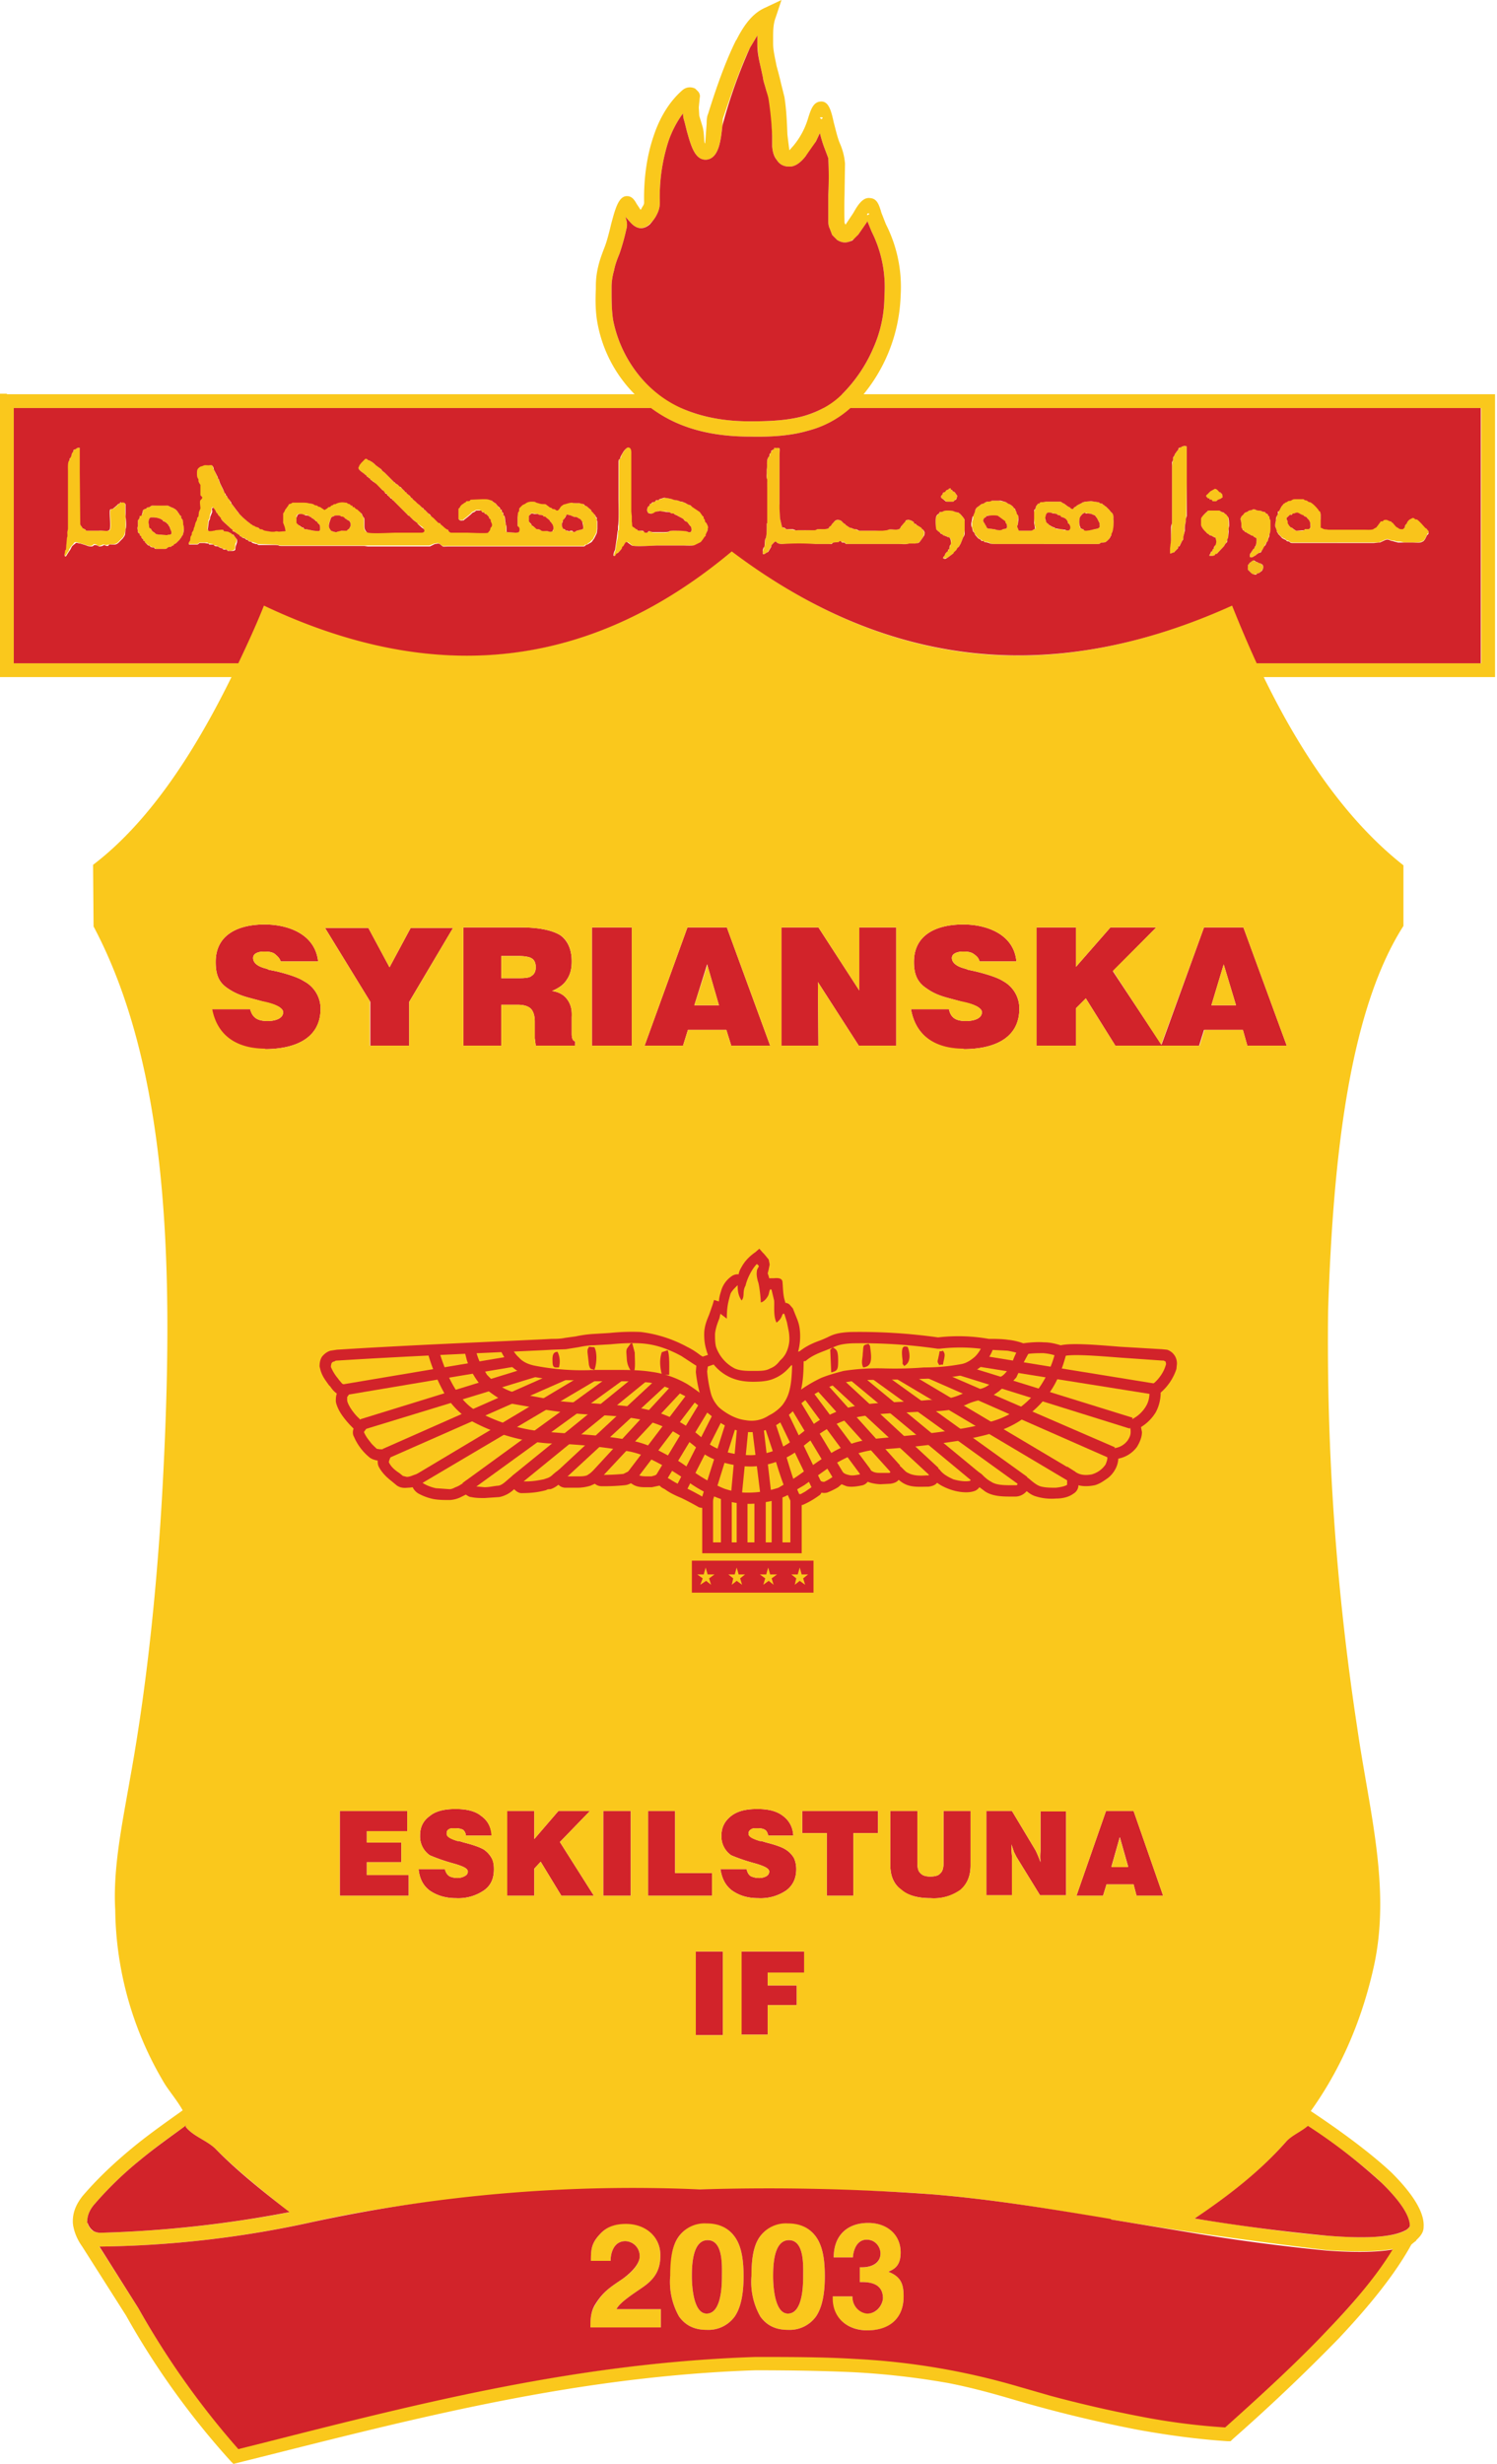
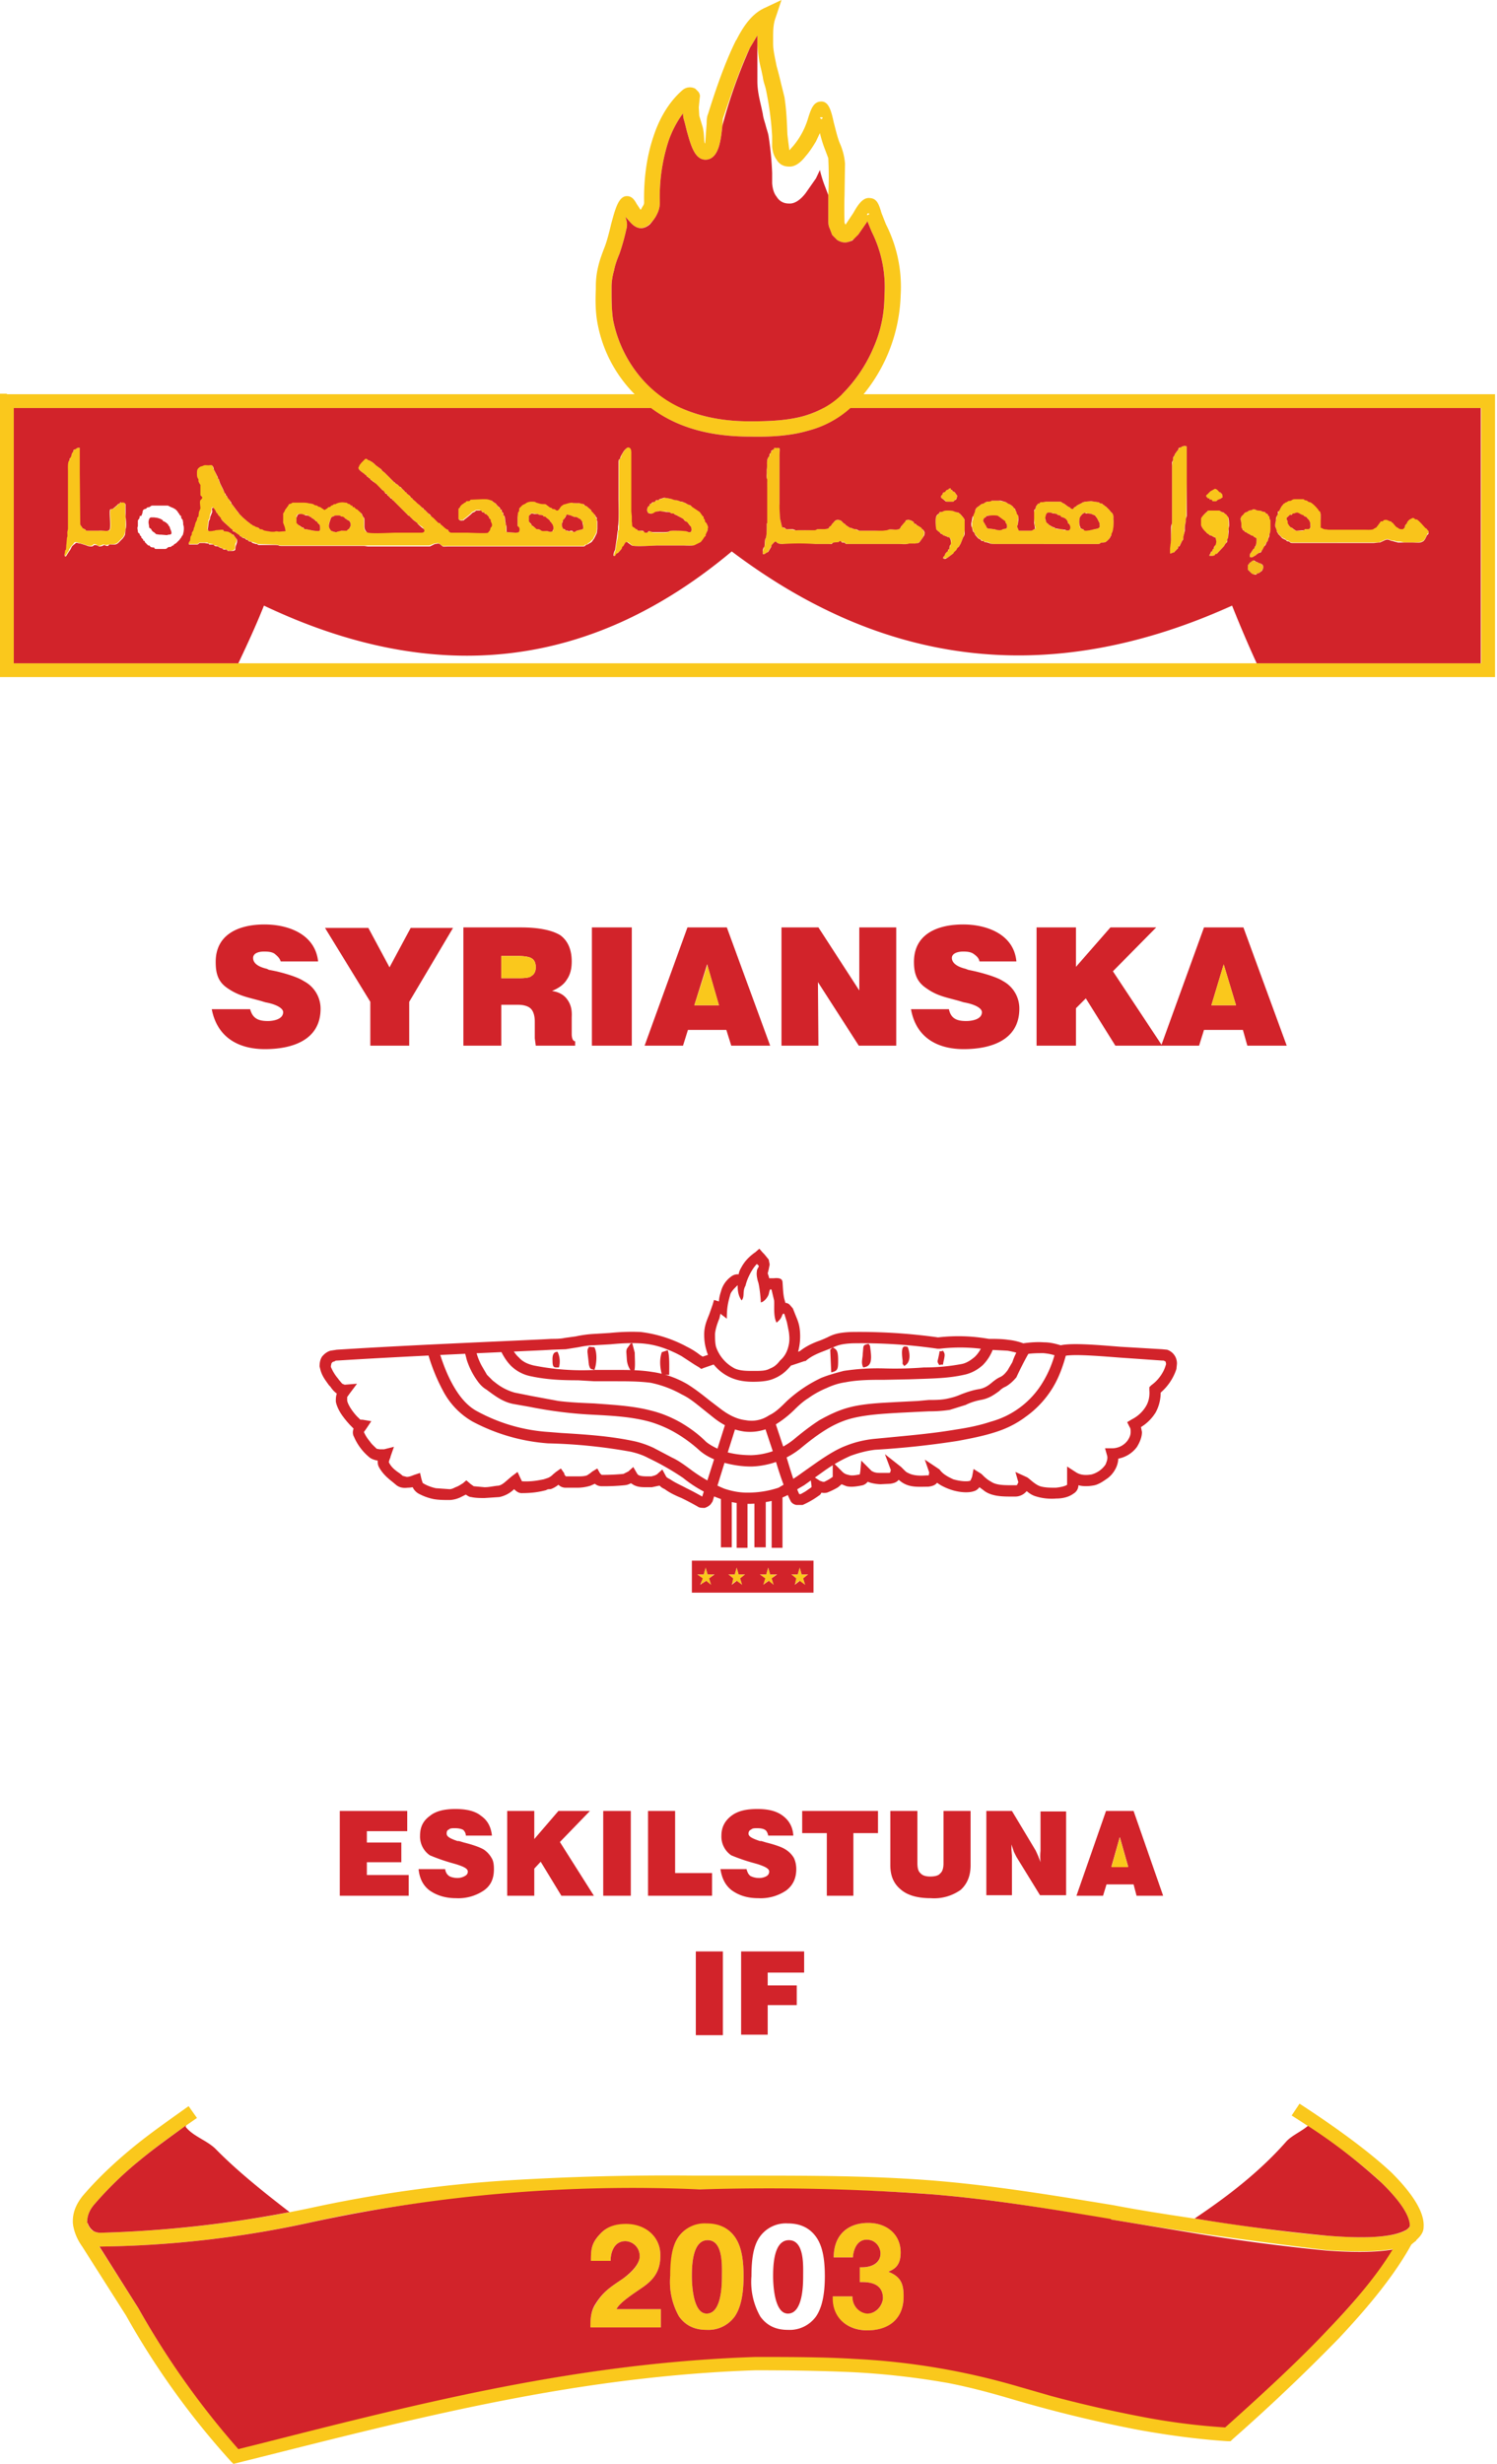
<svg xmlns="http://www.w3.org/2000/svg" width="304" height="500" fill="none">
  <path fill="#F9C41B" fill-rule="evenodd" d="m115 104.4.9.2.7.3c.3 0 .5 0 .8.2.5.4.2 0 .8.7 0 .2.1.2.2.3 0 0 .2 1.2-.1 1.3l-.4.1-.8.2c-.2.1-.4.4-.7.2l-.4-.1c-.6 0-.2.2-.7 0-.3-.2-.3 0-.5-.3h-.2l-.3-.3c-.1-.5-.3-.3-.2-.8 0-.4.1-.3.2-.7.1-.5.2 0 .4-.6 0-.2 0-.2.2-.3l.2-.4Zm-43.8 2.3-.3.6-.3.2c-.2.2-.2.1-.4.1l-.9.1c-.4 0-.5 0-.8.2-.2.2-.6 0-.8 0-.5-.3-.3 0-.8-.7-.3-.5 0-1.5.3-2 0-.3.2-.3.5-.4.3-.1 0-.2.8-.2.6 0 .5 0 .8.2l.6.3.4.2c.2 0 0 .1.2.2.4.2.5 0 .7.8v.4Zm-11-.8v-1c0-1.1 1.6-.4 1.7-.4h.5l.3.2.2.1.1.1.5.3.5.4h.1l.4.5c.3.4.5.2.5 1s-.2.7-1.3.6l-1.5-.3h-.3c-.3 0-.1-.3-.6-.4-.3 0-.2 0-.3-.2-.1-.2-.1 0-.3-.2l-.5-.7Zm47.2-1.2.2-.2c.3-.3 0-.4.9-.3l.7.1c.3.2.3.2.7.2.4 0 .3.1.5.3l.6.3.3.2.2.2c.3.2 0 .1.3.4l.2.2.4.9v.3c-.1.3 0 .4-.2.5-.5.3-.8 0-1 0-.5-.1-1 0-1.4-.2-.3-.2-.4-.2-.8-.2-.1-.3-.3-.2-.7-.6h-.2v-.2l-.3-.2-.4-.7v-1Zm-34-.5-.3-.4-.1-.1c-.3-.2-.3-.4-.7-.5-.2-.1-.1-.2-.4-.3l-.2-.1-.2-.2-.2-.1-.2-.2c-.2-.1-.3 0-.5-.2s-.3-.2-.5-.2a3 3 0 0 0-1.8.2c-.4.2-.3 0-.7.3l-.3.1c-.3.2-.1.2-.5.3l-.4.3-.5.3c-.2 0 0-.1-.3-.2l-.6-.4-.4-.1c-.3-.3 0 0-.7-.3l-.3-.2H63c-.4-.1-.4-.4-1.7-.4h-2l-.3.3-.4.1-.3.5-.1.1c0 .1 0 .2-.2.3 0 .2-.1 0-.2.3l-.2.4-.1.3c-.2.6-.1 1.3 0 2 0 .4 0 .4.2.7v.4c.2.2.2.1.3.4h-.2c-.4.3-.9.2-1.3.1-.9-.1-.4.2-1.6.1l-1.2-.2c-.2 0 0 0-.3-.2l-.7-.1-.2-.2c-.2-.2-.4-.2-.7-.3a1 1 0 0 0-.3-.2c-.3 0-.3-.2-.6-.3l-.5-.4-.4-.3-.1-.1-.7-.6-.3-.3-.4-.4-.2-.3-.4-.5-.9-1.2c0-.1 0 0 0 0-.3-.2-.2-.1-.2-.4l-.2-.3c-.2-.2 0-.2-.4-.5l-.2-.3-.2-.2c-.1-.3 0-.3-.3-.7l-.3-.6-.3-.6-.1-.2-.2-.4-.2-.7c-.1-.4-.3-.2-.3-.6l-.6-1.3c-.4-.6 0-.2-.4-.9l-.2-.3h-.4c-.4.2-1 0-1.4.2-.6.3-.3 0-.9.5-.4.3-.4.6-.4 1.1 0 .9.3.9.4 1.2v.4c0 .3.1.3.2.4l.1.3c.2 0 0-.1.1.2v1.9c0 .2.2.2.3.3.2.3-.1.5-.2.7-.3.4 0 1-.1 1.7 0 .3-.2.4-.3.7l-.1.9c-.2.4-.2 0-.3.7l-.3.6-.2.7c-.3.6 0 .5-.4 1-.1.3 0 .6-.2.8 0 .2-.1.1-.2.3l-.1.8-.2.3c-.2.3 0 .5 0 .5h1.7c.3 0 .3-.2.5-.3h1.6l.3.2.8.1.2.2c.3.2.6 0 .9.3l.4.2c.4 0 .3.2.6.3.4 0 .4 0 .7.2h.1c.2.2.7.2 1 .1.3 0 .5-.1.6-.4l.1-1c.3-.3.3-1 .1-1.2l-.3-.3h-.1l-.2-.4-.3-.1-.2-.2-.6-.3-.8-.1c-.2-.1 0-.3-.5-.3l-1.2.1c-.2 0-.2.1-.3.2 0 0-1 .1-1.2-.1l-.1-.3.2-1.5c0-.5.2-.2.3-1 0-.5.3-.8.3-1l.1-.8c.3-.2.4.2.6.4l.3.5c.2.3 0 .2.3.5l.2.2c.1.2.3.3.3.5l.1.2.2.1.4.5 1 .9.2.2.5.4.1.3.3.1.6.5c.7.4.2.3.8.5l.2.2.6.2.5.3c.2.2 0 .2.5.3l1.2.4h.1c.2.1.2.2.5.2l3.1.1c1.3 0 .5.2 1.5.2h30.1l1-.4c.4 0 .6-.2 1 0 1 .7.3.5 2 .5H118.4c.4 0 .2-.2.5-.3h.3c.3-.2 0-.2.5-.4l.6-.6.2-.2.1-.3.3-.5c.3-.6.2-.5.3-1.3v-1.8l-.2-.4-.2-.5a3.7 3.7 0 0 0-.6-.8l-.5-.5-.7-.6h-.3c-.3-.3 0-.4-.8-.5h-1.1c-.9-.1-.3-.3-1.4-.1-.5 0-.2 0-.7.2l-.5.2c0 .1-.3.1-.6.6-.6 1-.8.2-1.3.2-.4 0 0 0-.6-.3l-.9-.6-1.3-.2-.7-.2c-.3-.2-.4-.3-1-.2-1.1.1-1.2.4-1.4.5l-.4.2-.6.6c-.2.3.1.5-.3.9v2.7l.1.4c.2.2.2.6.1.9-.1.2-.5.2-.8.2l-1.6-.1c-.3-.3 0-1.3-.2-1.7l-.1-.2s-.1-1.3-.3-1.5l-.2-.3v-.2c-.1-.4-.2 0-.3-.6-.1-.3 0-.1-.3-.3l-.5-.6-.5-.6c-.2 0-.3 0-.4-.2l-.3-.3c-.8-.3-1-.3-2-.3h-2.2c-.4.1 0 .3-.7.4-.3 0-.3 0-.4.2l-.4.2-.3.2-.4.4-.1.2c-.1.3-.2.1-.3.4v2c.2.3.4.4.9.3.4 0 .1-.1.5-.3l.5-.4.6-.5.3-.3c.3-.3.1 0 .7-.4.2-.2.7-.1 1-.1.3.4.4.3.6.4l.2.2c.2.1.2 0 .3.2l.5.4c.2.2 0 .2.3.5.2.2 0 .2.2.5 0 .1.4.7.1 1.1 0 .2-.1 0-.2.3v.4l-.5.6h-4.3c-.7-.2-2.9 0-3.2-.1a1 1 0 0 1-.6-.6c-.3 0-1-.8-1.4-1-.2-.1-.1-.2-.2-.3-.1 0-.2 0-.3-.2l-1-.9-.5-.3-.3-.3-.3-.3c0-.2-.1-.1-.3-.3l-.2-.2-.3-.2-.2-.3c-.1-.1-.2 0-.3-.2l-.2-.2-.3-.3-.5-.5c-.2-.2-1-.7-1-.9l-.2-.1-.3-.4-.5-.4c-.1-.1 0-.2-.2-.3-.2-.1-.2 0-.3-.2l-.5-.5-.3-.2-.2-.2-.5-.5c-.2 0-.3 0-.4-.2l-.2-.2-1.7-1.7-.3-.3-.5-.4-.2-.3-1.1-.8-.3-.3-.5-.4-.7-.3c-.2-.1-.2-.3-.6-.3l-.4.4-.4.4c-.2.3-.2 0-.4.5l-.1.3c-.5.5.8 1.2 1 1.5l.5.3.1.2.2.1.2.2.2.1.1.2.4.3c.1.2.2 0 .4.3l.3.3 1.1 1 .2.2c.1.1.2 0 .3.3.5.5.2.4.5.5.4.1 0 0 .4.3l.2.3.3.3c.1.1 0 0 .2 0 .2.2 0 .3.3.4l1 1 .2.2.5.5.2.2.1.1.4.4.3.3.2.2c.2.3.4.2.5.4l.7.7.4.3.4.3.1.2 1 .7c.5.4.6 1 0 1.1h-5.4c-.8 0-5.5.3-6-.1-.4-.4-.4-.9-.4-1.6 0-1.7 0-1-.3-1.6l-.2-.4v-.1ZM220.1 104.1h.4l.4.1c1 0 .4 0 1.2.3.5.2.2 0 .4.3l.3.4.3.6.2.4v.4c0 .6-.4.7-1 .8-.8 0-.3 0-.9.2h-.8c-.7 0-.4-.1-.7-.2-.2 0-.4 0-.6-.4-.2-.4-.2-1.8.1-2.2.2-.2.4-.6.7-.7Zm-17 3.5c-1 0-.8-.2-1.3-.2-1-.2-1.3 0-1.5-.5 0-.5-.1 0-.3-.6 0-.3 0-.1-.2-.3-.2-.2-.2-.8.3-1l.4-.4 2.2.1 1.2 1c.3.1.2.3.4.5.1.2.3.5.2.8-.2.5-.6.2-1 .5h-.4Zm13.8-1.4c.2.2.2 0 .3.3.2.5.2 1.4-.7 1.1h-.5l-.4-.2h-1l-.3-.2-.4-.2c-.4 0-.1 0-.4-.2-.1 0-.2 0-.3-.2l-.2-.1-.1-.2c-.2 0-.4-.4-.5-.6-.2-.4-.2-.4 0-.8 0-.3 0-.9.7-.9l1 .2c.5.1.4 0 .7.3l.4.1.3.3.4.1.4.2.5.6.1.4Zm-10 1.5c0-.3 0-.3-.2-.5-.3-.4 0-.6 0-.8v-.9c.1-.4.2-.8 0-1.1l-.3-.5-.2-.4-.3-.4c-.3-.5-.5-.5-.7-.7l-.5-.2-.4-.3-1.1-.2-.5-.1h-1.3l-1.2.3-.2.1-.7.3-.4.3c-.2 0-.2.2-.4.3-.2.1-.5.5-.5.8l-.4 1v.7l-.2.5v1.2c.2.2.2.6.3.8l.2.1c0 .2 0 .4.2.5l.5.6c.4.4 0 0 .6.4l.4.3h.3l.1.2h.6c.6.2.2.4 1.8.4h20.5c.6 0 .4-.2 1-.3 1-.1.4 0 .9-.3l.5-.5c.1-.2 0-.3.2-.4l.3-.5.1-.5c.3-.5.3-2 .2-2.5 0-.6.1-1.1-.5-1.5l-.3-.4-.5-.5-.2-.2-.2-.1-.2-.2c-.2 0-.1-.2-.4-.3l-.5-.1c-.1-.2-.2-.2-.4-.2l-1.2-.2-1.3.1c-.9.2-.6.3-1 .4-.4 0-.2 0-.4.2s-.2 0-.4.3l-.5.3-.3.3c-.3 0-.3-.2-.5-.3l-.4-.2-.8-.6c-.6-.2-.4-.4-1-.4H211.8c-.7 0-.4.1-.8.3l-.2.1-.3.4c-.2.2-.1.2-.2.5 0 .3-.1.2-.2.4-.2.5-.1 2.1 0 2.6 0 1 .2.6.2 1.2-.9.3-.5.4-1.5.4h-1.9Z" clip-rule="evenodd" />
  <path fill="#F9C21B" fill-rule="evenodd" d="m168.6 106.8-.2.1c0 .7-1.6.4-2.4.5l-.5.1h-.7c-.8.2-1.7.1-2.6.1h-.9l-.3-.1-1.3-.1-.4-.2c-.2-.2-.4-.1-.5-.3l-.4-1.7v-2l-.1-1V93c0-2.3.2-2.2-.7-2.2l-.3.1-.1.1-.5.5-.1.3-.2.2c-.1.2 0 .4-.2.6-.7.7-.3 1.8-.5 2.7v2c.2.4 0 2.7 0 3.3V106.8c0 .6 0 1.9-.2 2.4-.3.4 0 1.3-.3 1.8l-.1.2v.2l-.1.1c0 .2-.2.8 0 .9.1.2.4-.1.6-.2l.2-.1.2-.2.6-1 .2-.4s.5-.6.7-.6c.2 0 .2.5 1.4.5h9.5c.4 0 .3 0 .7-.2.3-.2.8 0 1.2-.2.1-.1.1-.2.3-.2l.4.2h.4c.2.1.2.3.6.4H184.6l1.4-.1c.5-.2.4 0 .9-.5l.5-.7.2-.5c0-.4.3-.3 0-.7-.2-.6-.1-.3-.4-.6 0-.1 0-.2-.2-.3l-.9-.5-.3-.2c-.2-.1-.1-.1-.2-.3-.3-.3-1-.6-1.3-.5-.4.1-.3.1-.5.4l-.3.2-.4.6c0 .2-.1.2-.2.3l-.2.3c-.6.4-1.7 0-2.3.2h-.3l-1 .1h-.4l-1 .1h-3.2c-.4 0-.5-.2-.8-.3-.7-.1-.7-.2-1-.3-.4-.1-.4-.3-.7-.4-.4-.2-.2-.3-.5-.4-.5-.3-.5-.7-1.2-.8-.7 0-1 .4-1 .5-.4.2-.5.7-.8.8Z" clip-rule="evenodd" />
  <path fill="#F9C41B" fill-rule="evenodd" d="m261.7 106.5-.1-.3v-.4c-.1 0-.6-.6-.1-.9l.4-.4.5-.1.4-.2c.4-.1.4-.3.9 0l.4.1c.7.5.5.1.7.4l.4.2c.3.1.1.1.3.3l.3.3c.2.6.4.6.3 1.4 0 .7-.5.4-1 .5-.3.1-.2 0-.3.2-.3.2-1 .1-1.4.1-.5 0-.2 0-.7-.3-.2 0-.1 0-.2-.2-.2-.2-.4-.1-.5-.3l-.2-.2v-.2Zm5.8-3.5a4.9 4.9 0 0 0-1.5-1.2c-.3 0-.3-.1-.6-.3-.2-.1-.4 0-.7-.2-.3-.2-1.3-.1-1.7-.1-.4 0-.5 0-.7.2-.2.1-.5 0-.7.2-.2 0-.2 0-.3.2l-.3.1-.2.1v.1l-.5.5c0 .2 0 .2-.2.3l-.3.6c-.2.2-.2 0-.2.3v.4c-.2.2-.3.2-.3.4l-.2 1c0 .4-.2.7-.1 1.2l.2.9.1.1.2.3c.1.5 0 0 .4.5l.2.2c.3.4.3.2.6.5.2 0 .4.1.5.3.3.2.4 0 .7.3.2.2.3.2.7.2H280l.2-.1 1.1-.5c.7-.3 1 .2 1.5.2.6 0 .6.2 1.1.2h.5l.8.2h1.7c.4 0 1.5 0 1.8-.2l.4-.2.3-.4.4-.8c0-.2.2-.2.3-.4v-.4a3.3 3.3 0 0 1-.6-.7l-.9-1-.5-.4c-.3-.2-.2-.2-.7-.3-.2-.1-.4-.4-.7-.2l-.4.2c-.2.1-.5.6-.6.8l-.3.3v.4c-.1.1-.4.5-.6.5a1 1 0 0 1-.8-.2c-.2-.1-.2 0-.3-.2l-.2-.1-.6-.7c-.1-.1-.2 0-.3-.2-.1-.2 0-.1-.3-.2l-.7-.3c-.5 0-.6 0-.8.2l-.4.1-.2.3-.6.8-.4.3-.1.1c-.3.3-1.6.1-2.1.1h-4.2l-.4.1h-2.7c-.4 0-.8 0-1.2-.3l-.2-.1v-1l-.1-.8v-1c0-.3 0-.4-.3-.6l-.2-.3-.2-.3Z" clip-rule="evenodd" />
  <path fill="#FAC71C" fill-rule="evenodd" d="M132.3 102.2c-.3 0-.3.1-.4.3-.2.2-.5.4-.5 1l.2.6c.6.1.9.2 1.3 0l.5-.3c.3 0 .3-.2.6-.1l.6.1h.7c.9.1.8.3 1.1.4h.4l.2.2c.3.1.3 0 .5.2.3 0 .2.2.5.3l.4.2c.2.2.2 0 .5.4l.6.5c.4.4.6.5.7.8l.1.2c.4.6 0 1.3-.7.9-.4-.3-2-.2-2.7-.2-1.8 0 0 .4-2.6.4H133c-.9 0-.6-.3-1.2-.3-.2.2-.1.3-.6.3-.4 0-.1-.2-.6-.3l-.8-.1c-.3 0-.2-.1-.4-.2h-.1l-.1-.2-.3-.2s-.2 0-.3-.2l-.1-1-.1-1-.1-1V92.3c0-.7.1-1.5-.7-1.7-.2 0-.7.8-.8.8l-.3.5-.3.5c-.1.2 0 .4-.2.6-.1 0-.2 0-.3.5V107.5l-.2.3v1l-.3 1.4-.2 1.4c0 .2-.4.8-.3 1.2h.3c.3-.4 0-.4.6-.7 0 0 .8-.7.8-1l.3-.3c.1-.2 0-.3.2-.5l.3-.3c.3 0 .4 0 .6.2l.6.5c.8.3 4.4 0 5.4 0h7.4l.4-.3.8-.4.4-.5.4-.6.2-.4.3-1c.1-.4.3-.3 0-.8l-.1-.5c-.1-.1-.2 0-.3-.4l-.1-.4-.2-.4c-.1-.3-.2 0-.3-.4l-.5-.7-1.5-1-.3-.3c-.2 0-.4 0-.5-.2l-.4-.2c-.2 0-.3 0-.5-.2-.5-.3-.5 0-1-.3-.9-.4-.5 0-1.4-.4l-.5-.1-1-.2-1 .3-.5.2-.4.1c-.3.3-.5.2-.7.4l-.1.2Z" clip-rule="evenodd" />
  <path fill="#F9C41B" fill-rule="evenodd" d="m24.6 101.9-.3.3c-.3.1-.2 0-.4.3l-.7.6c-.4.4-.7 0-.8.5-.1.8.2 3 0 3.8-.2.6-1 .2-2.3.3h-2.5l-.4-.3c-.3-.1-.2 0-.4-.3-.1 0-.5-.5-.5-.7v-15l-.1-.5c-.5-.2-.8.2-1 .3-.3.1-.2.1-.3.4l-.3.3-.1.6-.3.4v.4H14c-.4.4-.3 1.7-.3 2.4v12.1c-.2.3 0 .9-.2 1.2v1.2l-.2 1.2-.2.5v.5c0 .2 0 .5.2.4l.5-.8c.4-.5.1-.3.3-.6l.4-.6.3-.3.3-.4c.3-.2.7 0 1 .1l1.1.3.5.2c1.4.3 1-.3 1.5-.3s.6.5 1 .4l.5-.2c.5-.3.5.1 1 0l.4-.1 1.2-.1c.5-.1.8-.5 1-.7l.5-.5c.1-.2.2-.1.3-.4l.2-.4.2-1v-2.6c-.2-1.1 0-1.8-.1-2.5 0-.4-.4-.5-.9-.4ZM241 92.1v-1.5c-.2-.1-.6-.2-.8 0h-.2l-.4.2-.2.2-.1.2-.4.5c-.3.6-.1-.1-.4.7 0 .3-.3.3-.3.6v.4l-.1.4-.1.7V106l-.1 1.2-.1 2.5-.3 1.6v1c.3.1.4 0 .6-.1l.4-.2.6-.6.2-.4.2-.2.5-.9c.2-.6.3-.1.3-1l.2-.7v-.5c.1-.7 0-1.1.3-1.8v-.6l.1-.6.1-6.8V92Z" clip-rule="evenodd" />
-   <path fill="#F9C51B" fill-rule="evenodd" d="m33.1 105.7.2.1.5.3c.4.4.2 0 .4.5.1.2.2 0 .3.4.1.5.4 1 .3 1.3-.1.2-.4.1-.6.2h-1.8l-.7-.1-.2-.2c-.3-.3-.5-.2-.8-.8l-.4-.4-.1-.7c-.1-.3 0-1.3.5-1.3h.6l.7.1.6.2.4.2.1.2Zm3.7-1c-.2 0-.3-.2-.4-.4l-.3-.4c-.1-.3 0 0-.4-.5l-.5-.3-.5-.2-.6-.3a14 14 0 0 0-3 0c-.4 0-.3 0-.6.2-.2.2-.4 0-.6.2-.3.2 0 .2-.5.3-.2 0-.3.2-.4.4v.5l-.3.4-.3.1-.1.5c-.1.2-.2 0-.3.4v1.2c-.2.4 0 .7 0 1 .1.4.2.3.3.5l.2.4.2.4c.2.3.2 0 .3.3l.1.3h.2l.1.3.7.6.3.1c.2.1 0 .3 1 .4 0 .2.1.3.4.3h1.7c.4 0 .4-.2.6-.3.3-.1.5 0 .7-.2.3-.3.3-.1.5-.3l.2-.2.3-.2.2-.2.2-.2.3-.3.1-.2c.3-.2.1-.2.3-.4.1-.3.2-.1.3-.6 0-.4.2-1 .1-1.5v-.4l-.1-.4c0-.2 0-.5-.2-.6 0 0-.3-.3-.2-.7Z" clip-rule="evenodd" />
  <path fill="#F9C41B" fill-rule="evenodd" d="M252.1 106.7c0 .7 0 .3.2.7l.4.4c.3.4.2 0 .6.4l.4.2.5.3c.3 0 .2 0 .4.2.5.4.7 0 .5 1.4 0 .7-.1.3-.3.7-.2.5-.2.2-.4.6l-.4.6c0 .2 0 .1-.2.2v.6c.4.3.8-.1 1-.2l.2-.1.2-.2.2-.1c.4-.4.5-.2.7-.5.2-.2.2-.1.3-.4l.1-.2c.4-.4.1 0 .3-.5 0-.2 0-.1.2-.3.1-.2 0-.3.2-.4.2-.3.2-.1.3-.5 0-.7.2-.5.3-1.2 0-.4.3-.4.3-1.2v-1.5c-.1-.3-.2-.1-.3-.5 0-.3 0-.4-.2-.6l-.3-.3c-.4-.3-.2-.3-.5-.4l-.5-.1c-.4-.3-.7-.2-1.2-.3-.7-.3-.6-.1-.9 0-.3 0-.5 0-.8.3-.3.2-.6.1-1 .6l-.3.4-.2.5c0 .2.2.4.2 1.4Z" clip-rule="evenodd" />
  <path fill="#F9C51B" fill-rule="evenodd" d="M191 103.9h-.2c0 .4-.1.3-.3.5-.5.4-.5.8-.5 1.7 0 1.8.1 1.2.5 1.7.1.2.2.1.4.3l.4.3c.3.2.1.2.5.3.3 0 .3.2.5.2.2.1.4 0 .5.2.4.3.4.7.3 1.1 0 .6-.2.3-.3 1.2-.2 0-.2.1-.3.4-.1.3-.1 0-.3.3l-.2.2-.2.5c-.1.1-.3.2-.3.5h.3l.6-.1.8-.6.4-.3.2-.2.4-.5c.4-.4.2-.2.3-.5l.2-.1.4-.7.4-1c.1-.4.3-.5.3-1l.1-.7v-2l-.2-.6c-.2 0-.6-.6-.7-.7l-.4-.3-.6-.1c-.5-.4-1.1-.3-1.8-.3-.9 0-.6.3-1.2.3Z" clip-rule="evenodd" />
  <path fill="#FAC71C" fill-rule="evenodd" d="M245.6 112.8h.6c.6 0 .4-.2.7-.3l.2-.1 1.5-1.6c.3-.3 0-.2.2-.4.1-.2.2-.1.3-.4l.1-.5.2-.4v-1.2l.1-.6v-.6c0-.4 0-1.7-.2-2l-.3-.3-.2-.1-.2-.2c-.2-.2-.3 0-.5-.2-.2 0-.2-.2-.5-.3h-2.2c-.3 0-.2 0-.2.2 0 0-1.3 1-1.4 1.5v1.3c.2.2.3.2.3.5 0 .2.6.7.8 1l.2.1.4.3c.2.2.3 0 .5.2l.5.3c.3 0 .3 0 .4.3v.6c0 1-.2.7-.3 1-.1.3 0 .3-.2.5-.3.2-.1.3-.3.4l-.3.5c0 .3-.2.1-.2.5Z" clip-rule="evenodd" />
  <path fill="#F6BD1D" fill-rule="evenodd" d="m254.4 116.6.8-.1c.3-.3.4-.1.6-.3l.5-.5c.2-.3.3-.5.2-.9l-.2-.2-.2-.1c-.1-.1 0-.2-.3-.3-.3 0-.5 0-.7-.2-.5-.2-.3 0-.5-.3h-.3l-.2.3-.3.2c-.2.1 0 .1-.2.3-.2.1-.3.1-.3.5l.1.6.7.7.3.3Z" clip-rule="evenodd" />
  <path fill="#F9C21B" fill-rule="evenodd" d="M191 101c.4.2.2 0 .5.3l.4.2c.1.2.1.2.4.3h1.3l.3-.3.4-.4.1-.5-.3-.4c-.3-.5-.4-.4-.6-.5l-.2-.2-.1-.2-.1-.2c-.6 0-.3.2-.7.3-.2 0-.2 0-.3.2l-.6.4-.1.3c-.3.3-.3 0-.3.7Z" clip-rule="evenodd" />
  <path fill="#E77E22" fill-rule="evenodd" d="M247.9 100c0 .2 0 0 .3.3l.1.6-.4.3-.5.2c-.5.2 0 .4-1.2.3 0-.1 0-.2-.2-.3h-.2l-.2-.2c-.2-.1-.3 0-.4-.2-.4-.4-.3-.5 0-.7l.3-.3.3-.3.9-.5c.6-.1.8.7 1.2.7Z" clip-rule="evenodd" />
  <path fill="#F9C51B" fill-rule="evenodd" d="M247.9 100c-.4 0-.6-.9-1.2-.8a3 3 0 0 0-.9.5l-.3.3c-.3.3-.2 0-.4.3-.2.2-.3.3 0 .7.2.1.3 0 .5.2l.2.1.2.1.2.3c1.2.1.7-.1 1.2-.3.4 0 .2 0 .5-.2l.4-.3-.1-.6c-.2-.4-.4-.1-.3-.4Z" clip-rule="evenodd" />
  <path fill="#D2232A" fill-rule="evenodd" d="M210.5 212.2v-24h8v8l7-8h9.3l-8.8 8.9 10 15.1h-9.5l-6-9.6-2 2v7.6h-8ZM158.7 212.2v-24h7.5l8.3 12.8v-12.8h7.5v24h-7.6l-8.3-12.9.1 12.9h-7.5ZM130.9 212.2l8.7-24h8l8.8 24h-7.9l-1-3.2h-7.8l-1 3.2H131ZM141 204h5l-2.4-8.3-2.6 8.3ZM120.2 212.2v-24h8.1v24h-8.1ZM94.1 212.2v-24h11.7c3.7 0 6.4.6 8 1.6 1.5 1.1 2.3 2.9 2.3 5.3 0 1.5-.3 2.7-1 3.7-.6 1-1.6 1.7-3 2.3 1.4.2 2.4.8 3 1.6.7.9 1.1 2 1 3.7v3.4c0 1 .3 1.5.7 1.5v.9h-8l-.2-1.5v-3.4c0-1.2-.3-2.1-.8-2.6s-1.4-.8-2.6-.8h-3.4v8.3h-7.7Zm7.7-13.7h3.6c1.3 0 2.2-.1 2.6-.5.5-.3.8-.9.8-1.7 0-.9-.3-1.5-.8-1.8-.4-.3-1.4-.5-2.8-.5h-3.4v4.5ZM75.2 212.2v-8.9l-9.2-15h8.8l4.3 8 4.3-8H92l-8.9 15v8.9h-8ZM43.1 204.8h7.7c.5 1.9 1.7 2.4 3.6 2.4 1 0 3.1-.3 3.1-1.8 0-.8-1.4-1.6-3.6-2l-1-.3c-2.5-.7-4.4-1-6.6-2.5-2-1.3-2.5-3-2.5-5.4 0-5.8 5-7.6 9.9-7.6s10.3 2 10.9 7.5H57c-.2-.7-.8-1.2-1.3-1.6-.5-.3-1.1-.4-2.1-.4-1.2 0-2.2.4-2.2 1.3 0 .8.6 1.7 2.8 2.2l.4.2 1.5.3c2.9.7 4.7 1.4 5.6 2a6.3 6.3 0 0 1 3.4 5.6c0 6.4-5.8 8.2-11.3 8.2-5.4 0-9.7-2.4-10.8-8.1ZM218.6 384.7l6-17.2h5.6l6 17.2h-5.4l-.6-2.3h-5.5l-.7 2.3h-5.4Zm7-5.9h3.5l-1.7-6-1.7 6ZM200.3 384.7v-17.2h5.2l4.8 8a22.6 22.6 0 0 1 1 2.4 11.1 11.1 0 0 1 0-2.3v-8h5.2v17h-5.3l-4.8-7.8-.5-1-.5-1.5v1l.1 1.3v8h-5.2ZM180.8 367.5h5.5v10.6c0 1 .2 1.7.6 2 .4.5 1.1.7 2 .7 1 0 1.7-.2 2-.6.5-.4.7-1.1.7-2.1v-10.6h5.5v11c0 2.2-.7 3.8-2 5a9.3 9.3 0 0 1-6.1 1.7c-2.7 0-4.7-.6-6-1.7-1.5-1.2-2.2-2.8-2.2-5v-11ZM167.9 384.7V372h-5v-4.5h15.4v4.5h-5v12.7H168ZM146.2 379.3h5.4c.2.7.4 1.1.8 1.4.4.2 1 .4 1.7.4a3 3 0 0 0 1.6-.4c.3-.2.5-.5.5-.9 0-.6-.8-1-2.3-1.5l-.7-.2a37.7 37.7 0 0 1-4.7-1.6 4.6 4.6 0 0 1-2-4c0-1.7.7-3 2-4s3-1.4 5.3-1.4c2.2 0 3.9.4 5.2 1.4 1.2.9 2 2.2 2.1 4H156c-.1-.5-.3-1-.7-1.2-.3-.2-.9-.3-1.5-.3s-1 0-1.3.3c-.3.1-.5.4-.5.8 0 .6.8 1 2.3 1.5h.3l1 .3c2 .5 3.3 1 3.9 1.4a5 5 0 0 1 1.7 1.7c.3.6.5 1.4.5 2.3 0 1.9-.7 3.3-2 4.3a9.2 9.2 0 0 1-5.7 1.6c-2.3 0-4-.6-5.4-1.6-1.3-1-2-2.4-2.3-4.3ZM131.6 384.7v-17.2h5.5v12.6h7.5v4.6h-13ZM122.5 384.7v-17.2h5.6v17.2h-5.6ZM103 384.7v-17.2h5.5v5.7l4.9-5.7h6.4l-6.1 6.3 6.9 10.9H114l-4.2-6.9-1.3 1.4v5.5H103ZM85 379.3h5.4c.1.7.4 1.1.8 1.4.3.2 1 .4 1.7.4a3 3 0 0 0 1.5-.4c.4-.2.6-.5.6-.9 0-.6-.8-1-2.4-1.5l-.7-.2a37.7 37.7 0 0 1-4.6-1.6 4.6 4.6 0 0 1-2-4c0-1.7.6-3 2-4 1.2-1 3-1.4 5.2-1.4s4 .4 5.2 1.4c1.3.9 2 2.2 2.2 4h-5.3c0-.5-.3-1-.6-1.2-.4-.2-1-.3-1.6-.3-.6 0-1 0-1.3.3-.3.1-.4.4-.4.8 0 .6.7 1 2.2 1.5h.3l1 .3c2 .5 3.3 1 4 1.4a5 5 0 0 1 1.6 1.7c.4.6.5 1.4.5 2.3 0 1.9-.6 3.3-2 4.3a9.2 9.2 0 0 1-5.7 1.6c-2.2 0-4-.6-5.4-1.6-1.3-1-2-2.4-2.2-4.3ZM69 384.7v-17.2h13.7v4.1h-8.2v2.3h7v4h-7v2.6H83v4.2H69ZM150.5 413V396h12.8v4.3h-7.4v2.6h5.9v4h-5.9v6h-5.4ZM141.3 413V396h5.5V413h-5.5Z" clip-rule="evenodd" />
  <path fill="#FAC81C" fill-rule="evenodd" d="M169 466h4.1c0 2.2 1.6 3.4 3 3.4 1.9.2 3.1-1.6 3.2-3 0-3-2.6-3.3-4.3-3.3h-.4v-3h.4c2.5 0 3.8-1.1 3.8-2.8 0-1.3-1-2.8-2.8-2.8-2 0-2.7 2.1-2.8 3.6h-3.9c0-4.6 2.9-7 7-7 3.9 0 6.6 2.3 6.6 6 0 2.7-1.3 3.4-2.5 3.9 2.5 1 3.1 2.4 3.1 5 0 4.6-2.9 6.9-7.3 6.9-4 0-7.2-2.4-7.2-6.5v-.4ZM136 462c0-3.6.5-6.3 1.8-8.1a6.5 6.5 0 0 1 5.7-2.8c2.5 0 4.4 1 5.7 2.8 1.3 1.8 1.8 4.4 1.8 8 0 3.5-.5 6.3-1.8 8.2a6.6 6.6 0 0 1-5.7 2.7c-2.5 0-4.3-.9-5.6-2.7a14.2 14.2 0 0 1-1.8-8.2Zm10.6-.1c0-2 .3-7.3-2.9-7.3-3.1 0-3.2 5.2-3.2 7.3 0 2 .3 7.6 3 7.6 3 0 3.1-5.7 3.1-7.6ZM119.9 472.3a3.6 3.6 0 0 0 0-.6c0-1.4.2-2.8 1-4 1.6-2.7 3.1-3.6 5.6-5.3 2.7-1.9 3.4-3.5 3.4-4.6a3 3 0 0 0-2.9-3c-2.3 0-3 2.3-3 4h-4c0-2.4.1-3.6 1.9-5.5 1.3-1.4 3-2.1 5.2-2.1 4.2 0 7.1 2.9 7 6.6 0 2.9-1.2 4.7-3.5 6.3-1.4 1-4.8 3.1-5.4 4.5h9v3.7h-14.3ZM153.8 7.2l-1.5 2.5c-1.6 3.2-3.3 7.9-5.5 14.4l-.1 1.3c-.3 2.7-.6 6.7-3.2 7-2.4.2-3.2-2.9-4-5.7l-.5-2c-.2-.6-.3-1.1-.3-1.7a21.2 21.2 0 0 0-3 5.8 37 37 0 0 0-1.7 12.4 5 5 0 0 1-.6 2.3c-.3.7-.9 1.4-1.4 1.9-1.6 1.5-3 .9-4.1-.4L127 44c.2.6.5 1.5.2 2.5a45 45 0 0 1-1.4 5c-.5 1.2-.9 2.3-1.1 3.4-.3 1-.5 2.2-.5 3.3v.5c0 2.2 0 4.2.3 6.2a25.8 25.8 0 0 0 5.7 11.8c2.7 3 5.7 5.1 9.3 6.6 3.6 1.4 7.9 2.2 12.8 2.2 4.2 0 7.8-.2 11-1.1 3-.9 5.7-2.3 7.9-4.6a30 30 0 0 0 6.2-9.3c1.5-3.4 2.2-7 2.2-10.5a25 25 0 0 0-2.6-13l-.9-2.2v.2l-1.8 2.6c-.4.5-.8.9-1.2 1.1-.5.3-1 .5-1.5.5-.6 0-1.1-.2-1.6-.5l-1-1-.5-1.3c-.2-.4-.3-.9-.3-1.5v-5.3a73.4 73.4 0 0 0 0-7.5l-.6-1.6a24 24 0 0 1-1.1-3.5l-.8 1.7c-.6 1-1.3 2.1-2.1 3-1 1.3-2.2 2.2-3.4 2.1-1 0-1.9-.4-2.5-1.4-.5-.7-.8-1.5-.9-2.7v-2.1a64 64 0 0 0-1.3-9.6c-.2-.8-.5-1.5-.6-2.4l-.3-1.4a24 24 0 0 1-.8-6.2v-.7Zm-4.3 1c1.8-3.6 3.6-5.6 5.8-6.6l3.4-1.6-1.2 3.6c-.5 1.3-.5 2.8-.5 4.2v1c0 1.5.4 3 .7 4.6a69.5 69.5 0 0 1 .9 3.5l.7 2.8c.4 2.6.5 5 .6 7.6a244.2 244.2 0 0 0 .4 3.2l.8-.9a15.6 15.6 0 0 0 3-5.6c.6-1.9 1.1-3.4 2.7-3.4 1.5 0 2 1.9 2.5 4.2.4 1.5.8 3.3 1.3 4.4a12.7 12.7 0 0 1 1 4l-.1 6.4a87.7 87.7 0 0 0 0 5.6l.2.4 1.6-2.4c1-1.8 2-3.2 3.4-3 1.4.1 1.8 1.3 2.3 3l.9 2.3a28 28 0 0 1 3 14.4 33.3 33.3 0 0 1-9.3 22.1 20.3 20.3 0 0 1-9.5 5.4c-3.4 1-7.3 1.3-11.8 1.2-5.4 0-10-.8-14-2.4a27.5 27.5 0 0 1-17-20.8c-.4-2.3-.4-4.5-.3-6.8V58c0-1.4.2-2.8.5-4 .3-1.3.8-2.6 1.3-3.9.4-1 .9-2.9 1.3-4.6.8-3 1.5-5.7 3.2-5.7 1 0 1.5.7 2 1.6l.8 1.2.4-.7c.2-.3.3-.5.3-.8-.1-5 .6-9.6 1.9-13.4 1.3-4 3.4-7.3 6-9.5a2.3 2.3 0 0 1 2.5-.2l.6.6c.3.4.4.8.3 1.2l-.2 2 .1 1.7.7 2.3c.4 1.6.2 3.3.5 3.3l.3-4c0-1 .1-1.6.3-2 2.1-6.8 4-11.6 5.7-15Zm-22.5 35h.3-.3Zm49.1.5c.3-.2.7-.3.2-.4-.2 0-.2.2-.2.4Zm-9.3-19.5c.3-.2.4-.4 0-.4-.5 0-.2.2 0 .4Zm-6.6 6.3Z" clip-rule="evenodd" />
  <path fill="#FAC81C" fill-rule="evenodd" d="M1.4 80h302.2v57.4H0V79.9h1.4Zm299.3 2.8H2.8v51.8h298V82.8Z" clip-rule="evenodd" />
-   <path fill="#D2232A" fill-rule="evenodd" d="M143.5 32.4c-2.4.2-3.2-2.9-4-5.7l-.5-2c-.2-.6-.3-1.1-.3-1.7a21.2 21.2 0 0 0-3 5.8 37 37 0 0 0-1.7 12.4 5 5 0 0 1-.6 2.3c-.3.7-.9 1.4-1.4 2-1.6 1.4-3 .8-4.1-.5L127 44c.2.6.5 1.5.2 2.5a45 45 0 0 1-1.4 5c-.5 1.2-.9 2.3-1.1 3.4-.3 1-.5 2.2-.5 3.3v.5c0 2.2 0 4.2.3 6.2a25.8 25.8 0 0 0 5.7 11.8c2.6 3 5.7 5.2 9.3 6.6 3.6 1.4 7.8 2.2 12.8 2.2 4.2 0 7.8-.2 11-1.1 3-.9 5.7-2.3 7.9-4.6a30 30 0 0 0 6.2-9.3c1.5-3.4 2.2-7 2.2-10.5a25 25 0 0 0-2.6-13l-.9-2.2v.2l-1.8 2.6-1.2 1.2c-.5.2-1 .4-1.5.4-.6 0-1.1-.2-1.6-.5l-1-1-.5-1.3c-.2-.4-.3-.9-.3-1.5v-5.3a73 73 0 0 0 0-7.5l-.6-1.6a24 24 0 0 1-1.1-3.5l-.8 1.7-2.1 3c-1 1.3-2.2 2.2-3.4 2.1-1 0-1.9-.4-2.5-1.4-.5-.6-.8-1.5-.9-2.7v-2.1a64 64 0 0 0-.7-7.3c-.1-.8-.4-1.5-.6-2.3-.2-.8-.5-1.5-.6-2.4l-.3-1.4c-.4-1.7-.8-3.4-.8-5.2V7.2l-1.5 2.5a103.1 103.1 0 0 0-5.6 15.8c-.3 2.6-.6 6.6-3.2 6.9ZM185 204.8h7.7c.4 1.9 1.6 2.4 3.5 2.4 1.1 0 3.2-.3 3.2-1.8 0-.8-1.4-1.6-3.7-2l-1-.3c-2.5-.7-4.4-1-6.5-2.5-2-1.3-2.6-3-2.6-5.4 0-5.8 5-7.6 10-7.6 4.8 0 10.3 2 10.8 7.5h-7.5c-.1-.7-.7-1.2-1.3-1.6-.5-.3-1.1-.4-2-.4-1.2 0-2.3.4-2.3 1.3 0 .8.7 1.7 2.8 2.2l.5.2 1.4.3c2.9.7 4.8 1.4 5.7 2a6.3 6.3 0 0 1 3.3 5.6c0 6.4-5.8 8.2-11.3 8.2-5.4 0-9.7-2.4-10.7-8.1ZM235.8 212.2l8.7-24h8l8.8 24h-8l-.9-3.2h-7.9l-1 3.2h-7.7ZM246 204h5l-2.5-8.3-2.5 8.3Z" clip-rule="evenodd" />
-   <path fill="#FAC81C" fill-rule="evenodd" d="M152.6 462c0-3.6.4-6.3 1.7-8.1a6.5 6.5 0 0 1 5.7-2.8c2.5 0 4.4 1 5.7 2.8 1.3 1.8 1.8 4.4 1.8 8 0 3.5-.5 6.3-1.8 8.2a6.6 6.6 0 0 1-5.7 2.7c-2.5 0-4.3-.9-5.6-2.7a14.2 14.2 0 0 1-1.8-8.2Zm10.5-.1c0-2 .3-7.3-2.9-7.3-3.1 0-3.2 5.2-3.2 7.3 0 2 .3 7.6 3 7.6 3 0 3.1-5.7 3.1-7.6ZM75.2 203.3l-9.2-15h8.8l4.3 8 4.3-8H92l-8.9 15v8.9h-8v-8.9Zm73.4-91.5c-28.8 24.2-60.4 27.4-95 11-9.3 22.3-20.5 41.9-34.7 52.7L19 188c15 28.3 16.2 67.7 14.3 108.1-1 21.7-3.1 44-6.9 64.9-1.5 8.7-3.5 18-3 26.6a70 70 0 0 0 10 35.2c1.6 2.6 5.4 6.6 4.3 8.8 1.5 1.9 4.2 2.7 6 4.4 5 5 10.9 9.6 16.7 14.2 30.4-6.4 61.7-8 93.5-7.7l47.6 1.5 39.3 7.4c7.4-4.8 14.4-10 20.3-16.7 1.2-1.3 3.3-2.2 4.8-3.5.3-.3-.8-1.2-.6-1.6 6.2-8.3 11-18.4 13.7-30.6 3.5-16-1-31.7-3.4-48.5a518 518 0 0 1-5.9-84.5c1-31.1 4.3-60.9 15.3-78.1v-12.3c-13.6-10.7-25.1-28.5-34.8-52.8-39.4 18-72.7 11-101.6-11Zm-94.7 101c-5.4 0-9.7-2.3-10.8-8h7.7c.5 1.9 1.7 2.4 3.6 2.4 1 0 3.1-.3 3.1-1.8 0-.8-1.4-1.6-3.6-2.1l-1-.2c-2.5-.7-4.4-1-6.6-2.5-2-1.3-2.5-3-2.5-5.4 0-5.8 5-7.6 9.9-7.6s10.3 2 10.9 7.5H57c-.2-.7-.8-1.2-1.3-1.6-.5-.3-1.1-.4-2.1-.4-1.2 0-2.2.4-2.2 1.3 0 .8.6 1.7 2.8 2.2l.4.2 1.5.3c2.9.7 4.7 1.4 5.6 2a6.3 6.3 0 0 1 3.4 5.5c0 6.5-5.8 8.3-11.3 8.3Zm141.8 0c-5.4 0-9.7-2.3-10.7-8h7.7c.4 1.9 1.6 2.4 3.5 2.4 1.1 0 3.2-.3 3.2-1.8 0-.8-1.4-1.6-3.7-2.1l-1-.2c-2.5-.7-4.4-1-6.5-2.5-2-1.3-2.6-3-2.6-5.4 0-5.8 5-7.6 10-7.6 4.8 0 10.3 2 10.8 7.5h-7.5c-.1-.7-.7-1.2-1.3-1.6-.5-.3-1.1-.4-2-.4-1.2 0-2.3.4-2.3 1.3 0 .8.7 1.7 2.8 2.2l.5.2 1.4.3c2.9.7 4.8 1.4 5.7 2a6.3 6.3 0 0 1 3.3 5.5c0 6.5-5.8 8.3-11.3 8.3Zm14.8-.6v-24h8v8l7-8h9.3L226 197l9.8 15 8.7-23.8h8l8.8 24h-8l-.9-3.2h-7.8l-1 3.2h-17.1l-6-9.6-2 2v7.6h-8Zm-116.4 0v-24h11.7c3.7 0 6.4.6 8 1.6 1.5 1 2.3 2.9 2.3 5.3 0 1.5-.3 2.7-1 3.7-.6 1-1.6 1.7-3 2.3 1.4.2 2.4.8 3 1.6.7.9 1.1 2 1 3.7v3.4c0 1 .3 1.5.7 1.5v.9h-8l-.2-1.5v-3.4c0-1.2-.3-2.1-.8-2.6s-1.4-.8-2.6-.8h-3.4v8.3h-7.7Zm26.1 0v-24h8.1v24h-8.1Zm10.7 0 8.7-24h8l8.8 24h-7.9l-1-3.2h-7.8l-1 3.2H131Zm27.8 0v-24h7.5l8.3 12.8v-12.8h7.5v24h-7.6l-8.3-12.9.1 12.9h-7.5Zm-36.2 172.5v-17.2h5.6v17.2h-5.6Zm18.8 28.3V396h5.5V413h-5.5ZM69 384.7v-17.2h13.7v4.1h-8.2v2.3h7v4h-7v2.6H83v4.2H69Zm16.3-12.2c0-1.7.6-3 2-4 1.2-1 3-1.4 5.2-1.4s4 .4 5.2 1.4c1.3.9 2 2.2 2.1 4h-5.2c0-.5-.3-1-.6-1.2-.4-.2-1-.3-1.6-.3-.6 0-1 0-1.3.2-.3.2-.4.5-.4 1s.7 1 2.2 1.4h.3l1 .3c2 .5 3.3 1 4 1.4a5 5 0 0 1 1.6 1.7c.3.6.5 1.4.5 2.3 0 1.9-.6 3.3-2 4.3a9.2 9.2 0 0 1-5.7 1.6c-2.2 0-4-.6-5.4-1.6-1.3-1-2-2.4-2.2-4.3h5.3c.2.7.5 1.1.9 1.4.3.2 1 .4 1.7.4a3 3 0 0 0 1.5-.4c.4-.2.6-.5.6-.9 0-.6-.8-1-2.4-1.5l-.7-.2a36.9 36.9 0 0 1-4.6-1.6 4.7 4.7 0 0 1-2-4Zm17.7 12.2v-17.2h5.5v5.7l4.9-5.7h6.4l-6.1 6.3 6.9 10.9H114l-4.2-6.9-1.3 1.4v5.5H103Zm28.6 0v-17.2h5.5v12.6h7.5v4.6h-13Zm19 28.3V396h12.7v4.3h-7.4v2.6h5.9v4h-5.9v6h-5.4Zm-4.4-33.7h5.4c.2.7.4 1.1.8 1.4.4.2 1 .4 1.7.4a3 3 0 0 0 1.6-.4c.3-.2.5-.5.5-.9 0-.6-.8-1-2.3-1.5l-.7-.2a37 37 0 0 1-4.7-1.6 4.7 4.7 0 0 1-2-4c0-1.7.7-3 2-4s3-1.4 5.3-1.4c2.2 0 3.9.4 5.2 1.4 1.2.9 2 2.2 2.1 4H156c-.1-.5-.3-1-.7-1.2-.3-.2-.9-.3-1.5-.3s-1 0-1.3.2c-.3.2-.5.5-.5 1s.8 1 2.3 1.4h.3l1 .3c2 .5 3.3 1 3.9 1.4a5 5 0 0 1 1.7 1.7c.3.6.5 1.4.5 2.3 0 1.9-.7 3.3-2 4.3a9.2 9.2 0 0 1-5.7 1.6c-2.3 0-4-.6-5.4-1.6-1.3-1-2-2.4-2.3-4.3Zm21.7 5.4V372h-5v-4.5h15.4v4.5h-5v12.7H168Zm13-17.2h5.4v10.6c0 1 .2 1.7.6 2 .4.5 1.1.7 2 .7 1 0 1.7-.2 2-.6.5-.4.7-1.1.7-2.1v-10.6h5.5v11c0 2.2-.7 3.8-2.1 5a9.3 9.3 0 0 1-6 1.7c-2.7 0-4.7-.6-6-1.8-1.5-1-2.2-2.7-2.2-4.9v-11Zm19.4 17.2v-17.2h5.2l4.8 8a22.6 22.6 0 0 1 1 2.4 11.1 11.1 0 0 1 0-2.3v-8h5.2v17h-5.3l-4.8-7.8-.5-1-.5-1.5v1l.1 1.3v8h-5.2Zm18.3 0 6-17.2h5.6l6 17.2h-5.4l-.6-2.3h-5.5l-.7 2.3h-5.4Z" clip-rule="evenodd" />
+   <path fill="#D2232A" fill-rule="evenodd" d="M143.5 32.4c-2.4.2-3.2-2.9-4-5.7l-.5-2c-.2-.6-.3-1.1-.3-1.7a21.2 21.2 0 0 0-3 5.8 37 37 0 0 0-1.7 12.4 5 5 0 0 1-.6 2.3c-.3.7-.9 1.4-1.4 2-1.6 1.4-3 .8-4.1-.5L127 44c.2.6.5 1.5.2 2.5a45 45 0 0 1-1.4 5c-.5 1.2-.9 2.3-1.1 3.4-.3 1-.5 2.2-.5 3.3v.5c0 2.2 0 4.2.3 6.2a25.8 25.8 0 0 0 5.7 11.8c2.6 3 5.7 5.2 9.3 6.6 3.6 1.4 7.8 2.2 12.8 2.2 4.2 0 7.8-.2 11-1.1 3-.9 5.7-2.3 7.9-4.6a30 30 0 0 0 6.2-9.3c1.5-3.4 2.2-7 2.2-10.5a25 25 0 0 0-2.6-13l-.9-2.2v.2l-1.8 2.6-1.2 1.2c-.5.2-1 .4-1.5.4-.6 0-1.1-.2-1.6-.5l-1-1-.5-1.3c-.2-.4-.3-.9-.3-1.5v-5.3l-.6-1.6a24 24 0 0 1-1.1-3.5l-.8 1.7-2.1 3c-1 1.3-2.2 2.2-3.4 2.1-1 0-1.9-.4-2.5-1.4-.5-.6-.8-1.5-.9-2.7v-2.1a64 64 0 0 0-.7-7.3c-.1-.8-.4-1.5-.6-2.3-.2-.8-.5-1.5-.6-2.4l-.3-1.4c-.4-1.7-.8-3.4-.8-5.2V7.2l-1.5 2.5a103.1 103.1 0 0 0-5.6 15.8c-.3 2.6-.6 6.6-3.2 6.9ZM185 204.8h7.7c.4 1.9 1.6 2.4 3.5 2.4 1.1 0 3.2-.3 3.2-1.8 0-.8-1.4-1.6-3.7-2l-1-.3c-2.5-.7-4.4-1-6.5-2.5-2-1.3-2.6-3-2.6-5.4 0-5.8 5-7.6 10-7.6 4.8 0 10.3 2 10.8 7.5h-7.5c-.1-.7-.7-1.2-1.3-1.6-.5-.3-1.1-.4-2-.4-1.2 0-2.3.4-2.3 1.3 0 .8.7 1.7 2.8 2.2l.5.2 1.4.3c2.9.7 4.8 1.4 5.7 2a6.3 6.3 0 0 1 3.3 5.6c0 6.4-5.8 8.2-11.3 8.2-5.4 0-9.7-2.4-10.7-8.1ZM235.8 212.2l8.7-24h8l8.8 24h-8l-.9-3.2h-7.9l-1 3.2h-7.7ZM246 204h5l-2.5-8.3-2.5 8.3Z" clip-rule="evenodd" />
  <path fill="#FAC81C" fill-rule="evenodd" d="m143.3 318.1-.4 1.4h-1.3l1 .8-.3 1.3 1-.8 1.1.8-.4-1.3 1-.8h-1.3l-.4-1.4ZM149.6 318.1l-.4 1.4h-1.4l1.1.8-.4 1.3 1-.8 1.2.8-.4-1.3 1-.8H150l-.4-1.4ZM156 318.1l-.4 1.4h-1.3l1 .8-.3 1.3 1-.8 1.1.8-.4-1.3 1-.8h-1.3l-.4-1.4ZM162.4 318.1l-.4 1.4h-1.4l1.1.8-.4 1.3 1-.8 1.2.8-.4-1.3 1-.8h-1.3l-.4-1.4Z" clip-rule="evenodd" />
  <path fill="#D2232A" fill-rule="evenodd" d="M165.2 316.7h-24.7v6.5h24.7v-6.5Zm-9.6 2.8.4-1.4.4 1.4h1.4l-1.1.8.4 1.3-1-.8-1.1.8.4-1.3-1.1-.8h1.3Zm6.4 0 .4-1.4.4 1.4h1.3l-1 .8.4 1.3-1.1-.8-1 .8.3-1.3-1-.8h1.3Zm-12.8 0 .4-1.4.4 1.4h1.3l-1 .8.4 1.3-1.1-.8-1 .8.3-1.3-1-.8h1.3Zm-5.9-1.4.4 1.4h1.4l-1.1.8.4 1.3-1-.8-1.2.8.5-1.3-1.1-.8h1.3l.4-1.4ZM154.9 254.2l.3.3.9 1.1.2 1-.2 1-.2.8.2.6.1.4h.9c1-.1 1.7 0 1.8.7.1 1.1.1 2.5.4 3.6l.2.7c.3 0 .5.1.8.3l.7.8.8 2c.3.7.5 1.4.6 2.2a12 12 0 0 1-.3 4.5c-.4 1.4-1 2.5-2 3.5a8 8 0 0 1-2.8 2c-1.1.5-2.4.7-4.4.7-1.5 0-3-.2-4.4-.8a9.2 9.2 0 0 1-3.8-3 7.9 7.9 0 0 1-1.3-2.8c-.3-1-.4-2-.4-3 0-1.6.5-2.8 1-4l.7-2 .3-1 1 .3c0-.6.2-1.4.4-2a5.4 5.4 0 0 1 2.3-3.2 2.1 2.1 0 0 1 1.3-.3c.1-.6.3-1 .6-1.5.6-1.1 1.5-2.1 2.8-3l.8-.7.7.8Zm-1.2 2.3c-1 1-2 3-2.3 4.4-.7 1.2-.1 2.2-.8 3-.7-1-.8-2-.8-3.1-.4.4-1.3 1.2-1.5 1.9-.5 1.8-.7 2.7-.7 4.9l-1.3-1-.2.9c-.4 1-.8 2.1-.9 3.2 0 .8 0 1.8.2 2.6a7.8 7.8 0 0 0 3.8 4.4c1.1.5 2.5.5 3.7.5 1.7 0 2.6 0 3.5-.5.8-.3 1.4-.8 2-1.6.8-.7 1.3-1.5 1.6-2.5.3-1 .4-1.8.2-3.3l-.4-2-.5-1.6c-.2-.3-.4 0-.5.3-.2.6-.6 1-1.1 1.4-.7-1.3-.4-3.5-.5-4.5l-.5-2.1c-.1-.2-.3-.2-.3-.1-.2.2-.2.8-.4 1.2-.3.6-.9 1.3-1.5 1.4 0-.7-.3-3.7-.6-4.3-.2-.8-.3-1.4-.2-2 0-.4.2-.6.4-1 0-.2-.2-.3-.4-.5Z" clip-rule="evenodd" />
-   <path fill="#D2232A" fill-rule="evenodd" d="m143.8 277-.1.6-.1.7a26.4 26.4 0 0 0 .8 4.6c.3 1 .8 1.8 1.5 2.6a10 10 0 0 0 6.4 2.9c1.2 0 2.3-.2 3.2-.6a8.7 8.7 0 0 0 4-3.6c1.3-2.2 1.3-5.3 1.4-8.3v-.3h2.3v.3c0 3.3-.2 6.7-1.8 9.5-.7 1-1.4 2-2.2 2.7-.9.7-1.8 1.3-2.8 1.7-1.1.6-2.6.9-4.2.8-1.4 0-2.9-.3-4.3-1-1.5-.7-2.7-1.6-3.6-2.6-1-1-1.7-2.2-2-3.6a28.3 28.3 0 0 1-1-5l.1-1.2c0-.4.2-.7.3-1l2.1.8Z" clip-rule="evenodd" />
  <path fill="#D2232A" fill-rule="evenodd" d="m145.8 276.6-2.9 1-.5.2-.4-.3-1-.6-2.6-1.7a24 24 0 0 0-4.1-1.8 17 17 0 0 0-4.3-.8c-2-.1-4 0-6 .2l-3.5.2c-1 0-2.1.2-3.1.4l-2.5.4-2.8.1-1.8.1-8.8.4c-11 .5-21.8 1-33 1.7-.2 0-.4 0-.6.2-.3 0-.5.2-.6.4l-.1.5v.2a9 9 0 0 0 1.4 2.3l.3.4.6.7.5.2 2.5-.2-1.5 2-.5.7v.6c0 .4.3 1 .6 1.5.6 1 1.5 2 1.8 2.2.2.3.3.3.5.3h.2l1.8.3-1 1.5-.5.7c.3.7.7 1.3 1.2 1.9.4.6.9 1 1.4 1.5l.6.1h.9l2-.5-.7 2v.1c-.2.5-.4 1-.3 1.1.5 1 1.3 1.6 2.2 2.2l.6.5.8.2c.5 0 1-.2 1.5-.4l1.2-.4.3 1.3.2.6c0 .2.2.2.3.3.7.4 1.5.7 2.4.9l2.8.2c.4 0 .8-.2 1.2-.4.6-.2 1-.5 1.5-.8l.7-.6.7.6.1.1.7.5 2.2.2c.9 0 1.7-.2 2.6-.3.8 0 1.5-.7 2.2-1.3l.7-.6 1.2-.9.6 1.3.3.6c2.1.1 3.3-.2 4.4-.4l.9-.3a3 3 0 0 0 1-.7l.6-.5 1-.7.7 1v.2l.3.4h2.4c.7 0 1.3 0 1.9-.2l.6-.4.5-.4 1-.6.5.9a2 2 0 0 0 .4.4 45.9 45.9 0 0 0 4.4-.2l1-.5 1-.9.7 1.2a1.4 1.4 0 0 0 .3.4c.5.3 1.3.3 2.1.3h.6l.7-.2.4-.2 1.1-1 .7 1.3c.1.3.5.5.9.7 1 .7 2.2 1.2 3.3 1.8a54.3 54.3 0 0 1 3.2 1.7l3-9.4 1.9-6 2.1.7-1.9 6-3 9.7-.2.3c-.3.5-.8.8-1.4 1-.4 0-1 0-1.3-.2a54 54 0 0 0-3.4-1.8c-1.2-.5-2.3-1-3.4-1.8-.4-.2-.8-.4-1-.7h-.2l-1.4.3h-.6c-1.2 0-2.4.1-3.5-.7l-.2-.1a3 3 0 0 1-1.3.4 41.5 41.5 0 0 1-4.7.2 2.1 2.1 0 0 1-1.3-.5l-.9.4a9 9 0 0 1-2.5.4h-2.6a2 2 0 0 1-1.4-.6c-.5.4-1 .7-1.6.9-.4 0-.6 0-.9.2-1.2.3-2.5.6-5 .6-.6 0-1.1-.4-1.5-.8a6 6 0 0 1-3 1.6l-3 .2c-.9 0-1.8 0-2.7-.2-.4 0-.8-.3-1.1-.5l-1.2.6a6 6 0 0 1-2 .5c-1.2 0-2.3 0-3.4-.2a11 11 0 0 1-3-1.1 2.9 2.9 0 0 1-1.2-1.3 6 6 0 0 1-1 .1c-.9.1-1.7 0-2.4-.6l-.6-.5c-1-.8-2-1.6-2.8-3-.3-.5-.3-1-.3-1.4-.6-.1-1.2-.3-1.6-.6a11 11 0 0 1-3.2-4.2c-.3-.5-.3-1.1-.1-1.7l-.5-.5c-.4-.4-1.4-1.5-2.1-2.6-.5-.8-.9-1.7-1-2.4 0-.6 0-1 .2-1.6a5 5 0 0 1-1.3-1.4l-.3-.3c-.7-1-1.3-1.7-1.7-3l-.2-.8c0-.7.1-1.4.5-2 .4-.5 1-1 1.7-1.2l1.3-.2c11-.7 22-1.2 33-1.7l8.7-.4 1.9-.1c.9 0 1.8 0 2.7-.2l2.2-.3a23 23 0 0 1 3.6-.5l3.3-.2c2-.2 4-.3 6.3-.2a26.4 26.4 0 0 1 9.4 3c1 .5 1.8 1 2.7 1.7l.5.3 2.4-.8.7 2.1Zm-23.6 22.7s-.1 0 0 0ZM160 274.9l2.4-.7c1.4-1.1 2.8-1.7 4.2-2.2l.5-.2.9-.4c1-.5 2-1 4.9-1.1a114.6 114.6 0 0 1 17.6 1.1 35.5 35.5 0 0 1 10.3.3c1.3 0 2.7 0 4 .2 1.1.1 2.2.4 3 .7 1.4-.2 2.9-.3 4.2-.2 1.3 0 2.4.3 3.4.6 2.3-.5 7.1-.1 12.1.3l8.5.5 1 .1a2.9 2.9 0 0 1 2 2.9l-.1 1a10.7 10.7 0 0 1-3.2 4.8c0 1.3-.3 2.7-1 4a9 9 0 0 1-3 3l.2 1c0 1-.4 2-1 3a6.1 6.1 0 0 1-3.8 2.4 5 5 0 0 1-.7 2.3c-.4.7-1 1.4-1.8 1.9-.7.5-1.5 1-2.3 1.2-1 .2-2.2.3-3.3 0a2 2 0 0 1-1 1.7c-.8.6-2 1-3.5 1-1.3.1-2.7 0-4-.4-.8-.2-1.4-.6-2-1.1l-.2.2a3 3 0 0 1-2.1.9h-.6c-1.9 0-3.9 0-5.5-1l-1.2-.9c-.3.4-.7.7-1.1.8-1.1.4-3.1.3-5-.4-.8-.3-1.7-.7-2.5-1.3-.4.5-1 .7-1.8.8h-.1c-1.8 0-3.5.2-5.1-.8a7 7 0 0 1-.8-.6c-.4.5-1 .7-1.7.8l-2 .1a9 9 0 0 1-2-.3l-.6-.2a2 2 0 0 1-1 .7c-1.4.3-2.4.4-3.3.2l-1-.4-.7.6a14.7 14.7 0 0 1-2 1c-.4.2-1 .2-1.4.1-.1.3-.3.5-.5.6a17 17 0 0 1-3.3 1.9h-1.3c-.5-.1-1-.4-1.2-.9-1.3-2.6-2.4-6-3.4-9.5l-2-6 2.2-.7 2 6c1 3.3 1.9 6.5 3 8.9h.3l.9-.5 1.3-.9v-.3l-.3-2.3 2 1.3.6.2h.3a9.7 9.7 0 0 0 1.7-1v-3l2 2c.3.3.7.5 1.2.6.6.2 1.3.1 2.3-.1l.1-.6.2-2.2 2 2 .1.1.4.2c.5.2 1 .2 1.5.2h1.6c.2 0 .3-.1.3-.2l.1-.4-1.2-3.2 3.3 2.6.6.6c.2.2.5.5.8.6 1.1.6 2.5.6 3.8.5h.4l.1-.6-.9-2.6 3 2c.6.9 1.7 1.5 2.8 2 1.4.4 2.7.5 3.4.3l.1-.1.3-.7.3-1.6 1.6 1 .3.3c.5.5 1.1 1 1.7 1.3 1 .7 2.7.7 4.4.7h.4c.3 0 .5 0 .5-.2l.2-.4-.6-2.1 2.4 1.1.4.3c.7.6 1.4 1.2 2.2 1.5 1 .3 2.1.3 3.2.3 1-.1 1.9-.3 2.3-.6v-3.7l1.7 1.1c1 .7 2.2.7 3.3.5a5 5 0 0 0 2.8-2c.3-.7.5-1.3.3-1.9l-.4-1.4h1.5a3.9 3.9 0 0 0 3.1-1.6c.4-.6.6-1.1.6-1.7 0-.4 0-.7-.2-1l-.5-1 1-.6a7 7 0 0 0 2.8-2.6c.6-1 .8-2.1.7-3.3v-.6l.4-.4c.7-.5 1.3-1.1 1.8-1.8a7.3 7.3 0 0 0 1.2-2.5l-.1-.5-.4-.2h-.3l-8.6-.6c-5.2-.4-10.2-.8-11.7-.2l-.5.2-.4-.2c-.8-.4-1.8-.6-2.9-.7-1.3 0-2.6 0-4 .3H207.4c-.8-.4-1.7-.6-2.8-.8l-3.8-.2h-.2a35.5 35.5 0 0 0-9.8-.2h-.4a106 106 0 0 0-17.3-1.1c-2.4.1-3.2.5-4.1.9l-1 .4-.5.2c-1.3.5-2.6 1-3.8 2l-.1.1h-.2l-2.7.9-.6-2.2Z" clip-rule="evenodd" />
  <path fill="#D2232A" fill-rule="evenodd" d="M103.6 272.8c.4 1 1 2 1.8 2.7.7.8 1.7 1.3 3 1.6a49.9 49.9 0 0 0 12.4.9h4c2.6 0 5.1 0 7.6.4a19.6 19.6 0 0 1 7.2 2.5c1.6 1 3 2.1 4.5 3.3l2.1 1.6c1.8 1.4 3.5 2.2 5.2 2.4 1.7.3 3.3 0 4.8-1 1.3-.6 2.4-1.7 3.5-2.8a27.7 27.7 0 0 1 7.1-4.8c1.5-.6 3-1 4.5-1.4a46 46 0 0 1 8.5-.5 75.1 75.1 0 0 0 7.8-.2c2.6 0 5-.2 7.7-.7 1-.2 1.9-.8 2.7-1.5.8-.8 1.4-1.8 1.7-3l2.2.7a9.2 9.2 0 0 1-2.3 4c-1.1 1-2.4 1.7-3.9 2-2.7.6-5.3.7-8 .8l-3 .1-5 .1c-2.7 0-5.4 0-8 .5-1.4.2-2.6.6-3.9 1.2-1.2.5-2.5 1.2-3.6 2-1 .6-2 1.5-2.9 2.4a21.1 21.1 0 0 1-4 3.1 9.8 9.8 0 0 1-6.2 1.3c-2.1-.3-4.2-1.2-6.3-2.9l-2-1.6c-1.5-1.2-2.8-2.3-4.3-3a21.8 21.8 0 0 0-6.4-2.4c-2.4-.3-4.8-.3-7.2-.3h-4.2l-3.3-.2c-3.1 0-6.2-.1-9.5-.8a8 8 0 0 1-4.1-2.1c-1-1-1.7-2.2-2.3-3.5l2-1Zm105.4 1.6-.1.2a66.7 66.7 0 0 0-2.5 4.9c-.6.7-1.3 1.4-2.2 1.9-.5.2-.9.5-1.3.9-1 .7-2 1.5-3.8 1.8-1 .2-2 .5-3 1l-3.2 1a27 27 0 0 1-4.2.3l-2.2.1-4 .2c-3.4.2-6.8.4-9.8 1.2-1.8.5-3.5 1.3-5.1 2.3-1.6 1-3.2 2.2-5 3.7a16.8 16.8 0 0 1-10 3.7c-2 0-4-.3-6-.9-1.7-.5-3.4-1.3-4.7-2.5a28.9 28.9 0 0 0-5-3.6c-1.6-.9-3.3-1.6-5-2.1-3.7-1-7.5-1.2-11.3-1.4a86.1 86.1 0 0 1-13-1.6l-3.4-.6c-2-.4-3.5-1.5-5-2.6l-.4-.3c-.7-.4-1.3-1-1.8-1.7a15.3 15.3 0 0 1-2.2-4.3l-.6-2.3 2.3-.4a12 12 0 0 0 1.4 4l1 1.7 1.2 1.2.4.3a11 11 0 0 0 4 2.1l3.5.7 5.4 1c2.4.3 4.9.4 7.3.5 4 .3 8 .5 11.7 1.5 2 .5 3.9 1.3 5.7 2.3 1.9 1.1 3.7 2.4 5.3 4 1 .8 2.4 1.5 3.9 2 1.7.5 3.5.7 5.3.7a14.4 14.4 0 0 0 8.6-3.2c1.8-1.5 3.5-2.8 5.2-3.9 1.8-1 3.6-1.9 5.7-2.5 3.2-.9 6.8-1 10.3-1.2l4-.2 2.2-.2c1.3 0 2.6 0 3.9-.3 1-.2 1.9-.5 2.8-.9 1.1-.4 2.2-.8 3.5-1 1.2-.2 2-.8 2.7-1.4.5-.4 1-.8 1.7-1.1.6-.3 1-.8 1.4-1.3l1-1.7c.3-1 .8-1.9 1.2-2.8l.1-.2 2 1Zm-120-.8c.7 2.5 1.7 5.2 3 7.5s2.9 4.3 5.1 5.4a35 35 0 0 0 14.4 4.1l2.5.2c4.9.3 9.7.6 14.5 1.6 1.5.3 2.9.8 4.2 1.4l3.8 2c1.3.6 2.5 1.5 3.6 2.3a31.4 31.4 0 0 0 7 4c1.5.5 3 .8 4.6.8a19.6 19.6 0 0 0 6.4-1l2.7-1.6 1.2-.8 1.4-1 2.7-1.9c2.2-1.5 4-2.6 5.9-3.3 1.8-.7 3.6-1.1 5.4-1.3l4.2-.4c4.2-.4 8.4-.8 12.5-1.5 2.7-.4 5-.9 7.1-1.6a17.7 17.7 0 0 0 10.5-7.9 22 22 0 0 0 2.7-6.6l2.2.5c-.7 2.7-1.6 5.2-3 7.4a20 20 0 0 1-5.3 5.6c-2 1.5-4.1 2.5-6.4 3.2-2.2.7-4.7 1.2-7.4 1.7a174.8 174.8 0 0 1-16.8 1.8c-1.7.2-3.2.6-4.9 1.2-1.6.7-3.3 1.6-5.3 3l-2.8 2-1.4 1-1.2.7a15 15 0 0 1-6.5 2.7 16.8 16.8 0 0 1-9.2-.6 25.7 25.7 0 0 1-7.7-4.3 52.8 52.8 0 0 0-7-4c-1.1-.6-2.3-1-3.6-1.3a107.3 107.3 0 0 0-16.8-1.7 38.6 38.6 0 0 1-15.3-4.4 15.4 15.4 0 0 1-6-6.2 37.9 37.9 0 0 1-3.2-8l2.2-.7Z" clip-rule="evenodd" />
-   <path fill="#D2232A" fill-rule="evenodd" d="m69.8 280.9 34.5-5.8.4 2.2-34.5 5.8-.4-2.2ZM73.2 288l35-10.8.7 2.2-35 10.7-.7-2.1ZM77.8 294l36.2-16 1 2L78.7 296l-1-2ZM84 299.5 120 278l1.2 2L85 301.4l-1.2-2ZM94 300.9l31.2-22.7 1.4 1.8-31.3 22.7-1.4-1.8ZM104 299.5l26-21.1 1.5 1.7-26 21.2-1.5-1.8ZM112.9 298.8l21-19.5 1.5 1.7-21 19.4-1.5-1.6ZM120 298.9l16.9-18.3 1.7 1.6-17 18.2-1.7-1.5ZM127.5 298.7l12.4-16.3 1.8 1.4-12.4 16.3-1.8-1.4ZM133.2 299.4l9-14.9 2 1.2-9 14.9-2-1.2ZM137.1 302.1l7.7-15.2 2 1-7.7 15.2-2-1ZM148.4 303.7l1.3-14.2 2.3.2-1.4 14.2-2.2-.2ZM154.5 304l-1.8-14.5 2.3-.3 1.7 14.5-2.2.3ZM164.8 301.8l-6.8-14.1 2-1 6.8 14.1-2 1ZM169.2 300l-8.8-14.6 2-1.2 8.8 14.6-2 1.2ZM175 299.6l-12-16.2 1.8-1.3 12 16.1-1.8 1.4ZM181.1 299l-15.5-17.2 1.7-1.6 15.5 17.2-1.7 1.5ZM189 299.6l-20.3-18.8 1.6-1.7 20.3 18.8-1.5 1.7ZM197.8 300.9 172.6 280l1.4-1.7 25.2 20.8-1.4 1.8ZM207.2 301.5l-30.1-21.7 1.3-1.8 30.2 21.7-1.4 1.8ZM217.2 300.7l-35-20.8 1.2-2 35 20.8-1.2 2ZM225.5 296 188 279.5l1-2 37.4 16.2-1 2.1ZM229.4 289.9 194.5 279l.7-2.1 34.8 10.8-.6 2.2ZM234.3 283l-35.8-5.7.4-2.3 35.8 5.8-.4 2.2ZM162.8 304.2v11h-20.2v-11h2.2v8.8h15.7v-8.8h2.3Z" clip-rule="evenodd" />
  <path fill="#D2232A" fill-rule="evenodd" d="M151.8 303.8v10.3h-2.2v-10.3h2.2Zm-5.4 10.2v-10.7h2.2V314h-2.2ZM153.2 314V304h2.3V314h-2.3Zm5.7-10.9v11h-2.2v-11h2.2Z" clip-rule="evenodd" />
  <path fill="#FAC81C" fill-rule="evenodd" d="m227.4 372.9-1.7 6h3.4l-1.7-6ZM105.4 198.5c1.3 0 2.2-.1 2.6-.5.5-.3.8-.9.8-1.7 0-.9-.3-1.5-.8-1.8-.4-.3-1.4-.5-2.8-.5h-3.4v4.5h3.6ZM143.7 195.7 141 204h5l-2.4-8.3ZM248.5 195.7 246 204h5l-2.5-8.3ZM40 429.8c-4.2 2.9-8 5.6-11.5 8.5a72.4 72.4 0 0 0-9.4 9.1c-1.1 1.3-1.4 2.5-1.4 3.6.2 1.1.8 2.3 1.5 3.4l8.9 14a167.9 167.9 0 0 0 20.3 28.5l5.2-1.4c32.7-8.2 64-16 99.8-17.3 6.9 0 13.7 0 20.3.4 6.7.4 13.2 1 19.5 2.3 4.8.8 9.2 2 13.6 3.3l6.6 1.9c6.2 1.6 12.3 3 18.3 4.2 5.8 1 11.5 1.9 17.1 2.2 7.6-6.8 14.9-13.5 21-20a94.2 94.2 0 0 0 14.4-18.4v-.1l.1-.1 1-1.1c.5-.4 1-.8 1-1 0-2.2-2-5.2-5.7-8.8-4.3-4.1-10.7-8.9-18.3-13.7l1.6-2.4c7.7 5 14.2 9.8 18.7 14 4.2 4.2 6.7 8 6.5 11 0 1.4-1 2.2-1.8 3l-.7.6c-3.3 6-8.4 12.3-14.7 19a381.3 381.3 0 0 1-21.6 20.5l-.4.4h-.6c-6-.4-12-1.2-18.1-2.3A271.2 271.2 0 0 1 206 487c-4.4-1.3-8.8-2.5-13.4-3.4a158 158 0 0 0-19.2-2.2c-6.6-.3-13.3-.4-20-.4-35.4 1.2-66.6 9.1-99.2 17.3l-6 1.5-.8.2-.5-.5a162.1 162.1 0 0 1-21.3-29.6l-8.9-14c-1-1.4-1.7-3-1.9-4.7-.1-1.8.4-3.6 2-5.6 3-3.5 6.3-6.6 9.8-9.5 3.6-3 7.5-5.7 11.7-8.7l1.7 2.4Z" clip-rule="evenodd" />
  <path fill="#FAC81C" fill-rule="evenodd" d="M17.7 450.9c.2.7.5 1.3 1 1.7.4.3 1 .5 1.7.5a237.8 237.8 0 0 0 42.5-5 268 268 0 0 1 39.7-5.6 528 528 0 0 1 38.5-1h10.5c12.6 0 25.3 0 37.9 1 12.3 1 24.4 3 36.6 5 5.2 1 10.4 1.8 15.7 2.6 10 1.5 19.7 3 27.8 3.6 7.7.6 13.8.4 16.4-1.4l1.6 2.4c-3.2 2.2-9.9 2.5-18.3 1.9a984.3 984.3 0 0 1-43.7-6.2c-12-2.1-24.1-4.1-36.3-5.1-12.6-1-25.2-1-37.7-1H141c-12.8 0-25.5.1-38.3 1-12.8 1-25.8 2.6-39.3 5.6a210.8 210.8 0 0 1-43 5c-1.4 0-2.6-.4-3.5-1a6 6 0 0 1-2-3.3l2.7-.7Z" clip-rule="evenodd" />
  <path fill="#D2232A" fill-rule="evenodd" d="M17.8 451.1c.2.6.5 1.1 1 1.5.3.3 1 .5 1.6.5a237.8 237.8 0 0 0 38.4-4.2c-5.3-4.1-10.6-8.3-15.1-12.9-1.8-1.7-4.5-2.5-6-4.4l.1-.3c-3.3 2.4-6.4 4.6-9.3 7a72.3 72.3 0 0 0-9.4 9.1c-1.1 1.3-1.4 2.5-1.4 3.6v.1ZM261.1 434.7c-5.4 6.1-11.8 11-18.5 15.5a389 389 0 0 0 27 3.5c7.4.6 13.2.4 16-1.2.4-.3.7-.6.7-.8 0-2.1-2-5.1-5.7-8.7a112 112 0 0 0-15-11.6c-1.4 1.2-3.4 2-4.5 3.3ZM126.5 462.4c2.6-1.9 3.4-3.5 3.4-4.5a3 3 0 0 0-2.9-3.1c-2.3 0-3 2.3-3 4h-4c0-2.4.1-3.6 1.9-5.5 1.3-1.4 3-2 5.2-2 4.2 0 7.1 2.8 7 6.5 0 2.9-1.2 4.7-3.5 6.3-1.4 1-4.8 3.1-5.4 4.5h9v3.7h-14.3v-.5c0-1.5.2-3 1-4.2 1.6-2.6 3.1-3.5 5.6-5.2Zm9.6-.5c0-3.5.4-6.2 1.7-8a6.5 6.5 0 0 1 5.7-2.7c2.5 0 4.4.9 5.7 2.7 1.3 1.8 1.8 4.4 1.8 8 0 3.5-.5 6.3-1.8 8.2a6.6 6.6 0 0 1-5.7 2.7c-2.5 0-4.3-.9-5.6-2.7a14.2 14.2 0 0 1-1.8-8.2Zm16.5 0c0-3.5.4-6.2 1.7-8a6.5 6.5 0 0 1 5.7-2.7c2.5 0 4.4.9 5.7 2.7 1.3 1.8 1.8 4.4 1.8 8 0 3.5-.5 6.3-1.8 8.2a6.6 6.6 0 0 1-5.7 2.7c-2.5 0-4.3-.9-5.6-2.7a14.2 14.2 0 0 1-1.8-8.2Zm16.7-3.8c0-4.6 2.9-7 7-7 3.9 0 6.6 2.4 6.6 6 0 2.7-1.3 3.4-2.5 3.9 2.5 1 3.1 2.4 3.1 5 0 4.6-3 6.9-7.4 6.9-3.9 0-7-2.4-7-6.5v-.4h4c0 2.2 1.6 3.4 3 3.5 1.9 0 3.1-1.7 3.2-3.1 0-3-2.6-3.3-4.3-3.3h-.4v-3h.4c2.4 0 3.8-1.1 3.8-2.8 0-1.3-1-2.8-2.8-2.8-2 0-2.7 2.1-2.8 3.6h-3.9Zm56.3-7.8c-12-2-24.1-4-36.3-5a456.8 456.8 0 0 0-47.2-1 309.2 309.2 0 0 0-78.6 6.6 211.1 211.1 0 0 1-43.3 5l7.9 12.5A168 168 0 0 0 48.4 497l5.2-1.3c32.7-8.3 64-16.2 99.8-17.4 6.9 0 13.7 0 20.3.4a143 143 0 0 1 33.1 5.6l6.6 1.9a259 259 0 0 0 18.3 4.2 134 134 0 0 0 17.1 2.2c7.6-6.8 14.9-13.5 21-20 5.4-5.6 9.9-11 13-16.1-3.5.6-8.1.6-13.5.2a403 403 0 0 1-27.9-3.7l-15.8-2.6Z" clip-rule="evenodd" />
  <path fill="#D2232A" fill-rule="evenodd" d="M140.5 461.9c0 2 .3 7.6 3 7.6 3 0 3.1-5.7 3.1-7.6 0-2 .3-7.3-2.9-7.3-3.1 0-3.2 5.2-3.2 7.3ZM157 461.9c0 2 .3 7.6 3 7.6 3 0 3.1-5.7 3.1-7.6 0-2 .3-7.3-2.9-7.3-3.1 0-3.2 5.2-3.2 7.3ZM103 108l1.6.1c.3 0 .7 0 .8-.2a1 1 0 0 0 0-.9c-.2-.2-.2 0-.3-.4V105l.1-1c.4-.4.1-.6.3-.9l.6-.6.4-.2c.2 0 .3-.4 1.3-.5.7 0 .8 0 1.1.2l.7.2c.7.2 1 0 1.3.2l.8.6h.1c.6.3.2.3.6.3.5 0 .7.8 1.3-.2.3-.5.5-.5.6-.6.4-.3-.1 0 .5-.2l.7-.2c1-.2.5 0 1.4 0h.8l.3.1c.8.1.5.2.8.4l.3.1.7.6c.5.4.1.3.5.6l.6.7c.1.4.2.3.3.5v.4l.1.3v1.5c-.1.8 0 .7-.3 1.3l-.3.6-.1.2-.2.2c0 .2-.5.6-.6.6l-.5.3-.3.1c-.3.1 0 .2-.5.3H91.2c-1.6 0-1 .2-1.9-.5-.4-.2-.6 0-1 0l-1 .5H74.7l-.7-.1H57.2c-1 0-.2-.2-1.5-.2h-3.1c-.3 0-.3-.2-.5-.2H52c-1.5-.4-.4-.3-1.2-.5-.5-.1-.3-.1-.5-.3-.2-.1-.3 0-.5-.3l-.6-.2-.2-.2c-.6-.2 0-.1-.7-.5l-.7-.5-.3-.1c-.2-.2 0 0-.1-.3l-.5-.4-.2-.2-1-.9-.4-.4c0-.2 0-.1-.2-.2v-.2l-.4-.5-.2-.2c-.2-.3 0-.2-.3-.4l-.3-.6c-.2-.2-.3-.6-.6-.4-.1.1 0 .5 0 .8l-.4 1c-.1.8-.2.5-.3 1l-.2 1.5.1.3c.2.2 1.1 0 1.2 0l.3-.1 1.2-.1c.5 0 .3.2.5.3l.8.1.6.3.2.2.3.1c.2.2 0 .2.2.3l.1.1.3.4c.2.2.2.8 0 1.1v.1c-.2.4-.2.8-.2.9 0 .3-.3.4-.6.4h-1v-.1c-.4-.3-.4-.1-.8-.2-.3-.1-.2-.3-.6-.3l-.4-.2c-.3-.3-.6 0-.9-.3l-.2-.2h-.8c-.1-.1-.1-.2-.3-.2l-.7-.1h-.9c-.2 0-.2.2-.5.3h-1.7s-.2-.2 0-.5l.2-.3.1-.8.2-.3c.1-.2 0-.5.2-.7.4-.6.1-.5.4-1l.2-.8.3-.6c.1-.7 0-.3.3-.7l.1-.9.3-.7c0-.6-.2-1.3 0-1.7.2-.2.5-.4.3-.7l-.3-.3v-2.1l-.2-.3-.2-.4v-.4c-.1-.3-.3-.3-.3-1.1 0-.6 0-.9.3-1.2.6-.5.3-.2 1-.5.3-.2.9 0 1.3-.1h.4l.2.2c.4.7 0 .3.4 1l.6 1.2c0 .4.2.2.3.7l.2.6.2.4.1.2.3.6.3.7c.3.3.2.3.3.6.1 0 .2 0 .2.2l.2.3.4.5.2.3.1.3.1.1.9 1.2.4.5.2.3.4.4.3.3.7.6.1.1.4.3.5.4c.3.1.3.3.6.3l.3.2c.3.1.5.1.7.3l.2.2c.2 0 .5 0 .7.2l.3.1 1.2.2c1.2.1.7-.2 1.6 0l1.3-.1.1-.1-.1-.4-.1-.4-.3-.8v-1.9l.2-.3.2-.4c0-.2.1-.1.2-.3l.2-.3.1-.1.3-.5.4-.1.3-.2h2c1.3 0 1.3.2 1.7.2l.5.1.3.2c.7.2.4 0 .7.3l.4.1.6.4.3.2.5-.3c.2-.1.1-.2.4-.3.4 0 .2-.1.5-.3l.3-.1c.4-.4.3 0 .7-.3a3 3 0 0 1 1.8-.2c.2 0 .4 0 .5.2.2.1.3 0 .5.2l.2.2h.2c.2.2 0 .2.2.3.2.1 0 0 .2 0l.4.4c.4.1.4.3.7.5l.1.1.4.4v.1l.2.4c.3.5.3-.1.3 1.7 0 .6 0 1 .5 1.5.4.4 5 .1 5.9.1h5.3c.7-.1.6-.7 0-1l-.9-.8-.1-.2-.4-.3-.4-.3-.7-.7c-.1-.2-.3-.1-.5-.4l-.2-.2-.3-.3-.4-.4-.1-.1-.2-.2-.5-.5-.2-.2-1-1c-.3-.1-.1-.2-.3-.3l-.2-.1-.3-.3-.2-.2c-.4-.3 0-.3-.4-.4-.3-.1 0 0-.4-.4v-.1l-.4-.3-.2-.2-1-1-.4-.3-.4-.3-.4-.3-.1-.2-.2-.1-.2-.2-.2-.1-.1-.2-.4-.3c-.3-.3-1.6-1-1.1-1.5l.1-.3.4-.5.4-.4.4-.4c.4 0 .4.2.6.3.3 0 .4.2.7.3l.5.4.3.3 1.1.8.2.3.5.4.3.3 1.7 1.7c.2 0 .1.1.2.2l.4.2.5.5s.2 0 .3.2l.2.2.5.5c.1.2 0 .1.3.2.1.1 0 .2.2.3l.5.4.3.4.2.1c0 .2.8.7 1 1l.5.4.3.3.2.2c.1.1.2 0 .3.2l.2.3c.2 0 .1 0 .3.2l.2.2.3.3.3.2.3.4.4.3 1 1 .4.1c0 .1 0 .2.2.3.3.2 1 1 1.4 1 0 .3.4.6.6.6h3.2c.4 0 4.2.2 4.3 0l.4-.5.1-.4c0-.2.1-.1.2-.3.3-.4-.1-1-.1-1-.1-.4 0-.4-.2-.6-.3-.2-.1-.2-.3-.5l-.4-.4-.4-.2s0-.2-.2-.2c-.2-.1-.3 0-.5-.4h-1c-.7.6-.4.2-.8.5l-.3.3-.6.5-.5.4c-.4.2-.1.3-.5.3-.5.1-.7 0-.9-.3v-2c.1-.3.2-.1.3-.4l.1-.2.4-.4c.2 0 .2-.1.3-.2l.4-.2c.1-.2 0-.2.4-.2.7 0 .3-.3.7-.3l2.3-.1c1 0 1 0 1.9.3l.3.3.4.2.5.6c.6.5.4.4.5.6.2.2.2 0 .3.3 0 .5.2.2.3.6v.2c0 .2.2.2.2.3.2.2.2 1.4.3 1.5v.2c.3.4 0 1.4.3 1.7Zm-49.4 14.9c34.6 16.4 66.2 13.1 95-11 28.9 21.8 62.2 28.8 101.6 11 1.6 4 3.3 8 5 11.7h45.5V82.8h-128a20.4 20.4 0 0 1-8.6 4.6c-3.4 1-7.3 1.3-11.8 1.2-5.4 0-10-.8-14-2.4a27 27 0 0 1-6.1-3.4H2.8v51.8h45.6c1.8-3.8 3.6-7.7 5.2-11.7Zm72-21.5v-7.8c.1-.5.2-.4.3-.5l.2-.6.3-.5.3-.5s.6-.7.8-.7c.8 0 .7.9.7 1.6v11.4l.1 1v1.1c.1.3 0 .9.2 1l.3.2.3.2v.1h.2c.2.2.1.2.4.3h.8c.5.2.2.4.6.4.5 0 .4 0 .6-.3.6 0 .3.2 1.2.2h1.4c2.6 0 .8-.3 2.6-.3.6 0 2.3 0 2.7.2.8.4 1-.3.7-1l-.8-1c-.1 0-.5-.2-.6-.4-.3-.4-.3-.2-.5-.4l-.4-.2-.5-.3-.5-.2-.2-.2h-.4c-.3-.1-.2-.3-1.1-.3l-.7-.1-.6-.1-.6.1c-.2.1-.3 0-.5.2-.5.3-.7.3-1.3.1l-.2-.5c0-.7.3-.9.5-1 0-.3.1-.4.4-.4l.1-.2c.2-.2.4 0 .7-.3.1-.2.1-.2.4-.2.3 0 .2 0 .4-.2l1-.3a11.4 11.4 0 0 1 1.6.3c1 .4.5 0 1.5.4.4.2.4 0 1 .3l.4.2.4.2.5.2.3.3 1.5 1 .5.7c.1.3.2 0 .3.4 0 .2 0 .3.2.4l.1.5.3.3.2.5c.2.5 0 .4 0 .9l-.4.9c0 .2 0 .3-.2.4l-.4.6-.4.5-.8.4-.4.2c-.3.2-2 .1-2.4.1h-5c-1 0-4.6.3-5.4 0l-.7-.5c-.1-.1-.2-.2-.5-.2l-.3.4-.2.4c-.2.2-.2 0-.3.4 0 .2-.7.9-.8 1-.5.2-.3.2-.6.6h-.3c-.1-.4.2-1 .3-1.2l.2-1.4.2-1.3.1-1 .1-.4v-.7c.2-.7.1-4.7.1-5.4Zm30.2 4.8V97.3c-.2-.4-.1-1-.1-1.3v-.7c.2-1-.2-2 .5-2.7.1-.2 0-.4.2-.6l.2-.2v-.3l.6-.4v-.2h.4c1 0 .7-.2.7 2v10.3l.1 2 .4 1.7c.1.2.3.1.5.2l.4.3h1.3l.3.1c.5.2.2.1.9.1h3.3l.5-.2c.8-.1 2.4.2 2.4-.5l.2-.1c.2-.1.3-.5.7-.8 0 0 .3-.6 1-.5.7.1.7.5 1.2.8.3.1.1.2.5.4l.6.4c.4 0 .4.2 1.1.3.3 0 .5.2.8.3h4.7l.9-.1.3-.1c.6-.2 1.7.2 2.3-.2l.2-.3.2-.3.4-.5.3-.3c.2-.3 0-.3.5-.4.3-.1 1 .2 1.3.5 0 .2 0 .2.2.3.1 0 .2 0 .3.2l1 .6.1.2c.3.3.2 0 .5.6.2.4 0 .3 0 .7l-.3.5-.5.7c-.5.6-.4.3-1 .5h-1.3c-.4.2-1.4.1-2 .1H172c-.4 0-.4-.3-.6-.3h-.4l-.3-.3c-.3 0-.3.1-.4.2-.4.1-1 0-1.2.2-.3.3-.3.2-.8.2h-2.7a49 49 0 0 0-6.7 0c-1.2 0-1.2-.5-1.4-.5-.2 0-.6.5-.7.6-.2.2-.1.2-.2.5l-.6 1-.2.1-.2.1c-.2.1-.4.4-.7.2v-.9l.1-.1v-.2l.2-.2c.2-.5 0-1.4.3-1.8.2-.5.2-1.8.2-2.4v-.6Zm41.8-1.4.4-1c0-.4.3-.8.5-.9l.4-.3.4-.3c.2-.1.3 0 .7-.3l.2-.1c.4-.2.8 0 1.2-.3H203.2l1.1.3.4.3.5.2c.2.2.4.2.7.7.2.2.2 0 .3.4l.2.4c.1.2 0 .3.2.5.3.3.2.7.2 1.1l-.1 1s-.3.3 0 .7l.2.5h1.9c1 0 .6 0 1.4-.4l-.2-1.2v-2.6c.2-.2.2-.1.3-.4.1-.3 0-.3.2-.5l.3-.4h.2c.4-.3 0-.3.8-.3l.6-.1h2.7c.6 0 .4.2 1 .4l.8.6.4.2c.1.1.2.3.5.3.2 0 .2-.2.3-.3l.5-.3c.2-.3.2-.1.4-.3l.4-.2c.4-.1.1-.2 1-.4l1.2-.1 1.3.2c.2 0 .3 0 .4.2l.5.1c.2.1.1.2.4.3l.2.2.2.1.2.2.5.5.3.4c.6.4.5 1 .5 1.5.1.6 0 2-.2 2.5l-.2.5c0 .3 0 .2-.2.5l-.2.4-.5.5c-.5.3 0 .2-.8.3-.7 0-.5.3-1 .3H202.3c-1.6 0-1.2-.2-1.8-.3l-.6-.1-.1-.2h-.3c-.2 0-.3-.2-.4-.3-.5-.3-.2 0-.6-.4l-.5-.6-.2-.5-.2-.1-.2-.8c-.2-.3-.2-.9-.1-1.2l.1-.5.1-.6Zm40.2 4.9v-2.5c0-.7.2-.8.2-1.2V93.8l.2-.4V93c0-.3.2-.3.3-.6.3-.8 0 0 .4-.7l.4-.5V91l.3-.2c.3 0 .2 0 .4-.2h.2c.2-.2.6-.1.8 0v14.1l-.2.6v.6c-.2.7-.2 1.1-.2 1.8l-.1.5-.2.7c0 .9 0 .4-.3 1l-.5 1h-.2c-.1.3 0 .3-.2.5l-.6.6c-.1.2-.1 0-.4.2-.2 0-.3.2-.5.1v-1l.2-1.6Zm8.8 1.2c.1-.3.3 0 .4-1l-.1-.6c-.1-.3-.1-.2-.4-.3l-.5-.3c-.2-.1-.3 0-.5-.2-.1-.2-.2-.1-.4-.3l-.2-.2c-.2-.2-.7-.7-.8-1l-.2-.4v-1.3c0-.4 1.2-1.5 1.3-1.5 0-.2 0-.1.2-.2h2.2l.5.3c.2.1.3 0 .5.2l.2.2.2.1.3.4c.3.2.3 1.5.3 1.9l-.1.6v.6l-.1 1.2-.2.4v.5l-.4.4-.2.4-1.5 1.6h-.2c-.3.2 0 .3-.7.4h-.6c0-.4.1-.2.2-.5.2-.5.1-.3.3-.4.2-.2 0-.3.3-.5.2-.2 0-.2.2-.5Zm-55.8-7h.2c.6 0 .3-.2 1.2-.3.7 0 1.3 0 1.8.3l.6.1.4.3.7.8.2.4v2.7c0 .6-.3.7-.4 1.1l-.4 1-.4.7-.2.1-.3.5-.5.5-.1.2-.4.3-.8.6c-.3.1-.2.2-.6.2l-.3-.1c0-.3.2-.4.3-.5l.2-.5.2-.2c.2-.3.2 0 .3-.3 0-.3.1-.3.3-.4 0-1 .3-.6.3-1.2 0-.4 0-.8-.3-1.1-.1-.2-.3 0-.5-.2l-.5-.2c-.4-.1-.2-.1-.5-.3-.2-.1-.2 0-.4-.3l-.4-.3c-.4-.5-.4.1-.5-1.7 0-.9 0-1.3.4-1.7.3-.2.3-.1.4-.5Zm55-4.2.9-.5c.6 0 .8.8 1.2.7 0 .3 0 0 .3.4l.1.6-.4.3-.5.2c-.5.2 0 .4-1.2.3 0-.1 0-.2-.2-.3h-.3l-.1-.2c-.2-.1-.3 0-.4-.2-.4-.3-.3-.5 0-.7l.3-.3.3-.3Zm-54.3 1.6-.4-.3c0-.6 0-.3.3-.7l.1-.3c.3-.2.3 0 .6-.4.1-.2.1-.1.3-.2.4-.1.1-.3.7-.3v.3h.2l.2.3c.2.1.3 0 .6.5l.3.4-.1.5c-.2.3 0 .2-.4.4l-.3.3h-1.3c-.3 0-.3-.1-.4-.2l-.4-.3Zm63 15.3-.4-.3-.7-.7v-.5c0-.5 0-.5.2-.6.2-.2 0-.2.2-.3l.3-.2.2-.2.3-.1.5.3.7.3c.3 0 .2 0 .3.2h.2l.2.3c.1.4 0 .6-.2 1l-.5.4c-.2.2-.3 0-.6.3-.2.2-.4.1-.8 0Zm-2.2-9.2c-.1-.4-.2 0-.2-.7 0-1-.2-1.2-.2-1.4l.2-.5.4-.4c.3-.5.6-.4.9-.6.3-.3.5-.2.8-.3.3-.1.2-.3.9 0 .4.2.8 0 1.2.3l.5.1c.3.1 0 .1.5.4.2 0 .1.1.3.4.2.1.2.2.2.5.1.4.2.2.2.5v1.5c0 .8-.1.8-.2 1.2 0 .7-.2.5-.3 1.2-.1.4-.1.2-.3.5l-.2.5-.2.2-.3.5-.1.2-.3.5c-.2.3-.3 0-.7.4l-.2.1-.2.2-.2.1c-.2.1-.6.5-1 .2v-.5l.2-.3.4-.6c.2-.4.2 0 .4-.6.2-.4.2 0 .3-.7.2-1.4 0-1-.5-1.4-.2-.2-.1-.2-.4-.2l-.5-.3-.4-.2c-.4-.4-.3 0-.6-.4-.2-.3-.2 0-.4-.4Zm-215.5-2.7c-.1.5.2.6.2.7.2.1.1.4.2.6v.4l.1.4c.1.5 0 1.1-.1 1.5-.1.5-.2.3-.3.6-.2.2 0 .2-.3.4l-.1.2-.3.3-.2.2-.2.2-.3.2c-.2 0-.1 0-.2.2-.2.2-.2 0-.5.3-.2.2-.4 0-.7.2-.2.1-.2.3-.6.3h-1.7c-.3 0-.4 0-.5-.3-1 0-.7-.3-1-.4h-.2l-.7-.7v-.2l-.3-.1c-.1-.2 0 0 0-.2l-.4-.4c0-.3 0-.2-.2-.4-.2-.1 0-.2-.2-.4-.1-.2-.2 0-.3-.4 0-.4-.2-.7 0-1.1v-1.2l.3-.4.1-.5h.3l.2-.5.1-.5c0-.2.2-.3.4-.4.5-.1.2-.1.5-.3.2-.1.4 0 .6-.2.3-.2.2-.2.6-.2h3l.6.3.5.2.5.3c.3.4.3.2.4.5l.3.4c.1.2.2.4.4.4ZM24.6 102c.5-.1.8 0 .9.4v2.5c.1.4.2 2.2 0 2.5l-.1 1.1-.2.4-.3.4-.5.5c-.2.2-.5.6-1 .7h-1.2c-.2.2-.2.3-.4.3-.5 0-.5-.4-1 0l-.5.1c-.4 0-.5-.3-1-.3s-.1.5-1.5.2l-.5-.2-1-.3c-.4 0-.8-.3-1 0l-.4.3-.3.3-.3.6-.4.6-.5.8c-.3.1-.3-.2-.3-.4l.1-.5c0-.4.1-.3.2-.5l.1-1.2.1-1.2c.2-.3 0-1 .1-1.2l.1-.6V95.7c0-.7-.1-2 .3-2.3v-.1c.1-.2 0-.3.2-.4l.2-.4.1-.5.3-.4c0-.3 0-.3.3-.4.2 0 .5-.5 1-.3V96l.1 10.4c0 .2.4.6.5.8l.4.2c.3.1.1.2.4.3H20c1.2-.1 2 .3 2.3-.3.2-.9-.1-3 0-3.8.1-.5.4-.1.8-.5l.7-.6c.2-.2.1-.2.4-.3.2 0 .2-.3.3-.3Zm234.4 5c-.1-.5 0-.9.1-1.3 0-.3 0-.7.2-1l.2-.4v-.4c.1-.3.1 0 .3-.3l.3-.6.2-.3.4-.5h.1l.2-.2.3-.1.3-.2c.2-.1.5 0 .7-.2.2-.1.3-.2.7-.2h1.7c.3.3.5.2.7.3.3.2.3.3.6.3.4.1 1.3 1 1.5 1.3l.2.2c.1.2 0 .2.2.3.3.2.2.3.3.7v2.7l.3.1c.4.3.8.2 1.2.3H277c.5 0 1.8.1 2-.2l.2-.1c.2-.2.2 0 .4-.3l.6-.8.2-.3h.4c.2-.3.3-.3.8-.3l.7.3c.3 0 .2 0 .3.2.1.1.2 0 .3.2l.6.7.2.1c.1.2.1 0 .3.2.2.2.5.2.8.2.2 0 .5-.4.5-.5l.1-.4.3-.3c0-.2.4-.7.6-.8l.4-.2c.3-.2.5 0 .7.2.5 0 .4.1.7.3l.5.5.9 1h.1l.5.6v.4c0 .2-.2.3-.3.4l-.4.8-.3.4-.4.2c-.3.2-1.4.1-1.8.1h-3l-1.1-.3c-.5 0-.8-.5-1.5-.2l-1.1.5h-.2l-1 .1h-16.4c-.4 0-.5 0-.7-.2-.3-.3-.4 0-.7-.3-.1-.2-.3-.2-.5-.3-.3-.2-.3-.1-.6-.5l-.2-.2c-.4-.5-.2 0-.4-.5l-.2-.3v-.1l-.3-.9Z" clip-rule="evenodd" />
  <path fill="#D2232A" fill-rule="evenodd" d="M34.8 108.3c.1-.4-.2-.8-.3-1.2-.1-.4-.2-.3-.3-.5-.2-.5 0 0-.4-.5l-.5-.3h-.2v-.2l-.5-.3-.6-.2-.7-.1h-.6c-.5 0-.6 1-.5 1.3l.1.7c0 .2.3.2.4.4.3.6.5.5.8.8l.2.2.7.1h.3l1.2.1.3-.1c.2 0 .5 0 .6-.2ZM60.2 105v1c0 .2.2.3.5.6.2.1.2 0 .3.2l.3.2c.5 0 .3.3.6.4h.3l1.5.3c1.1.1 1.3.2 1.3-.5 0-.9-.2-.7-.5-1.1-.2-.4-.2-.2-.4-.4l-.1-.1-.5-.4c-.3 0 0-.1-.5-.3l-.3-.2-.3-.1H62c0-.1-1.6-.8-1.7.3ZM67.2 105.2c-.2.5-.6 1.5-.3 2 .5.8.3.4.8.7.2 0 .6.2.8 0l.8-.2h.9c.3 0 .2 0 .4-.2l.3-.2.3-.6v-.4c-.2-.7-.3-.6-.7-.8l-.2-.2c-.2-.1-.2 0-.3-.2-.5-.4-.4-.2-.7-.3-.3-.2-.2-.2-.8-.2-.8 0-.5.1-.8.2-.3.1-.4.1-.5.4ZM107.4 105.8l.5.6.1.2.1.1.2.1.7.6c.4 0 .5 0 .8.2.3.3.9.1 1.4.2.2 0 .5.3 1 0l.2-.5v-.3c-.3-1-.2-.4-.4-.9l-.2-.2c-.3-.3 0-.2-.3-.4l-.2-.2-.3-.2c-.4-.4-.3-.2-.6-.3-.2-.2 0-.2-.5-.3-.4 0-.4 0-.7-.2h-.7c-.8-.2-.6 0-.9.2l-.2.2v1ZM114.3 105.7c0 .4-.2.3-.2.7 0 .5 0 .3.2.8.1.2.1.1.3.2l.2.1c.2.3.2.1.5.2.5.3.1 0 .7 0 .4 0 .2.1.4.2.3.2.5-.1.7-.2l.8-.2.4-.1c.3-.1 0-1.3 0-1.3l-.1-.3c-.6-.8-.3-.3-.8-.7-.3-.2-.5-.2-.8-.2l-.7-.3-.8-.2-.2.4-.2.3c-.2.5-.3.1-.4.6ZM199.8 106l.2.3c.2.6.2.1.3.6.2.5.5.3 1.5.5.5 0 .3.2 1.3.2l.4-.1c.4-.3.8 0 1-.5 0-.3 0-.6-.2-.8-.2-.2 0-.4-.4-.6l-1.2-.9c-.4-.2-2-.1-2.2 0-.3 0 0 0-.4.3-.5.2-.5.8-.3 1ZM212.4 105.7c0 .2.3.6.5.6l.1.2.2.1.3.2.4.2c.4 0 .1 0 .4.2l.4.1.9.1.4.1h.3l.2.1c.9.3 1-.6.7-1.1-.1-.3-.1-.1-.3-.3l-.1-.4a2 2 0 0 0-.5-.6l-.4-.2-.4-.1c-.1-.1 0-.2-.3-.3l-.4-.1c-.3-.3-.2-.2-.8-.3-.4 0-.4-.2-1-.2s-.6.6-.7.9c-.1.4 0 .4.1.8ZM219.4 104.8c-.3.4-.3 1.8 0 2.2 0 .3.3.3.5.4.3 0 0 .3.7.3l.8-.1.8-.2c.7-.1 1.2-.2 1.1-.8v-.4l-.2-.4-.3-.6-.3-.4c-.2-.3 0-.1-.4-.3-.8-.3-.1-.2-1.2-.3h-.4l-.1-.1h-.2c-.4.1-.6.5-.8.7ZM261.7 106.5l.1.2.2.2c.1.2.3.1.5.3l.2.2c.5.2.2.3.7.3l1.4-.1.2-.2c.6-.1 1 .2 1.1-.5 0-.8 0-.8-.3-1.4l-.3-.3c-.2-.2 0-.2-.3-.3l-.4-.2c-.2-.3 0 0-.7-.4l-.4-.2c-.5-.2-.5 0-1 .1-.1 0-.2 0-.3.2-.2.2-.2 0-.5.1l-.4.4c-.5.3 0 .8 0 .9v.4l.2.3ZM134.5 279h1.4c0-1.7.1-3.9-.3-5l-1.2.4c-.5 1.4-.4 3 0 4.5ZM175.3 277.5c1.4-.2 1.8-1 1.5-3.4-.2-1.4 0-.7-.4-1.4-1.3.3-1 .3-1.2 2 0 1-.4 1.8.1 2.8ZM119.3 274.4l.3 2.6c.3 1 .3.7 1.1 1 .5-1.2.6-3.6 0-4.6l-1.1-.1c-.2.5-.3.3-.3 1.1ZM183.6 277.2c1.7-.8 1-3.3.7-3.9-.5 0-1.5-.7-1 2.8 0 1.1-.1.4.3 1.1ZM113.5 277.5c.3-1 .2-2.3-.3-3.2-.2.1-1.1-.1-1 1.8 0 1.6.4 1.4 1.3 1.4ZM190.8 277c1-.3.5.5.9-1.1.2-1 .2-1.2-.2-1.8-1 .4-.5-.5-.9 1.2-.2 1.1-.4.9.2 1.8ZM127.3 273.7a2 2 0 0 0-.1.8l.1 1.5c.1.9.4 1.6.9 2.3h.6l.1-.6c.1-1 0-2 0-3.2l-.5-1.9h-.3l-.8 1.1ZM168.6 274l.2 4.5c1.3-.3 1.4-.6 1.4-2.4 0-2.1-.3-2.2-1.1-2.7l-.5.5Z" clip-rule="evenodd" />
</svg>